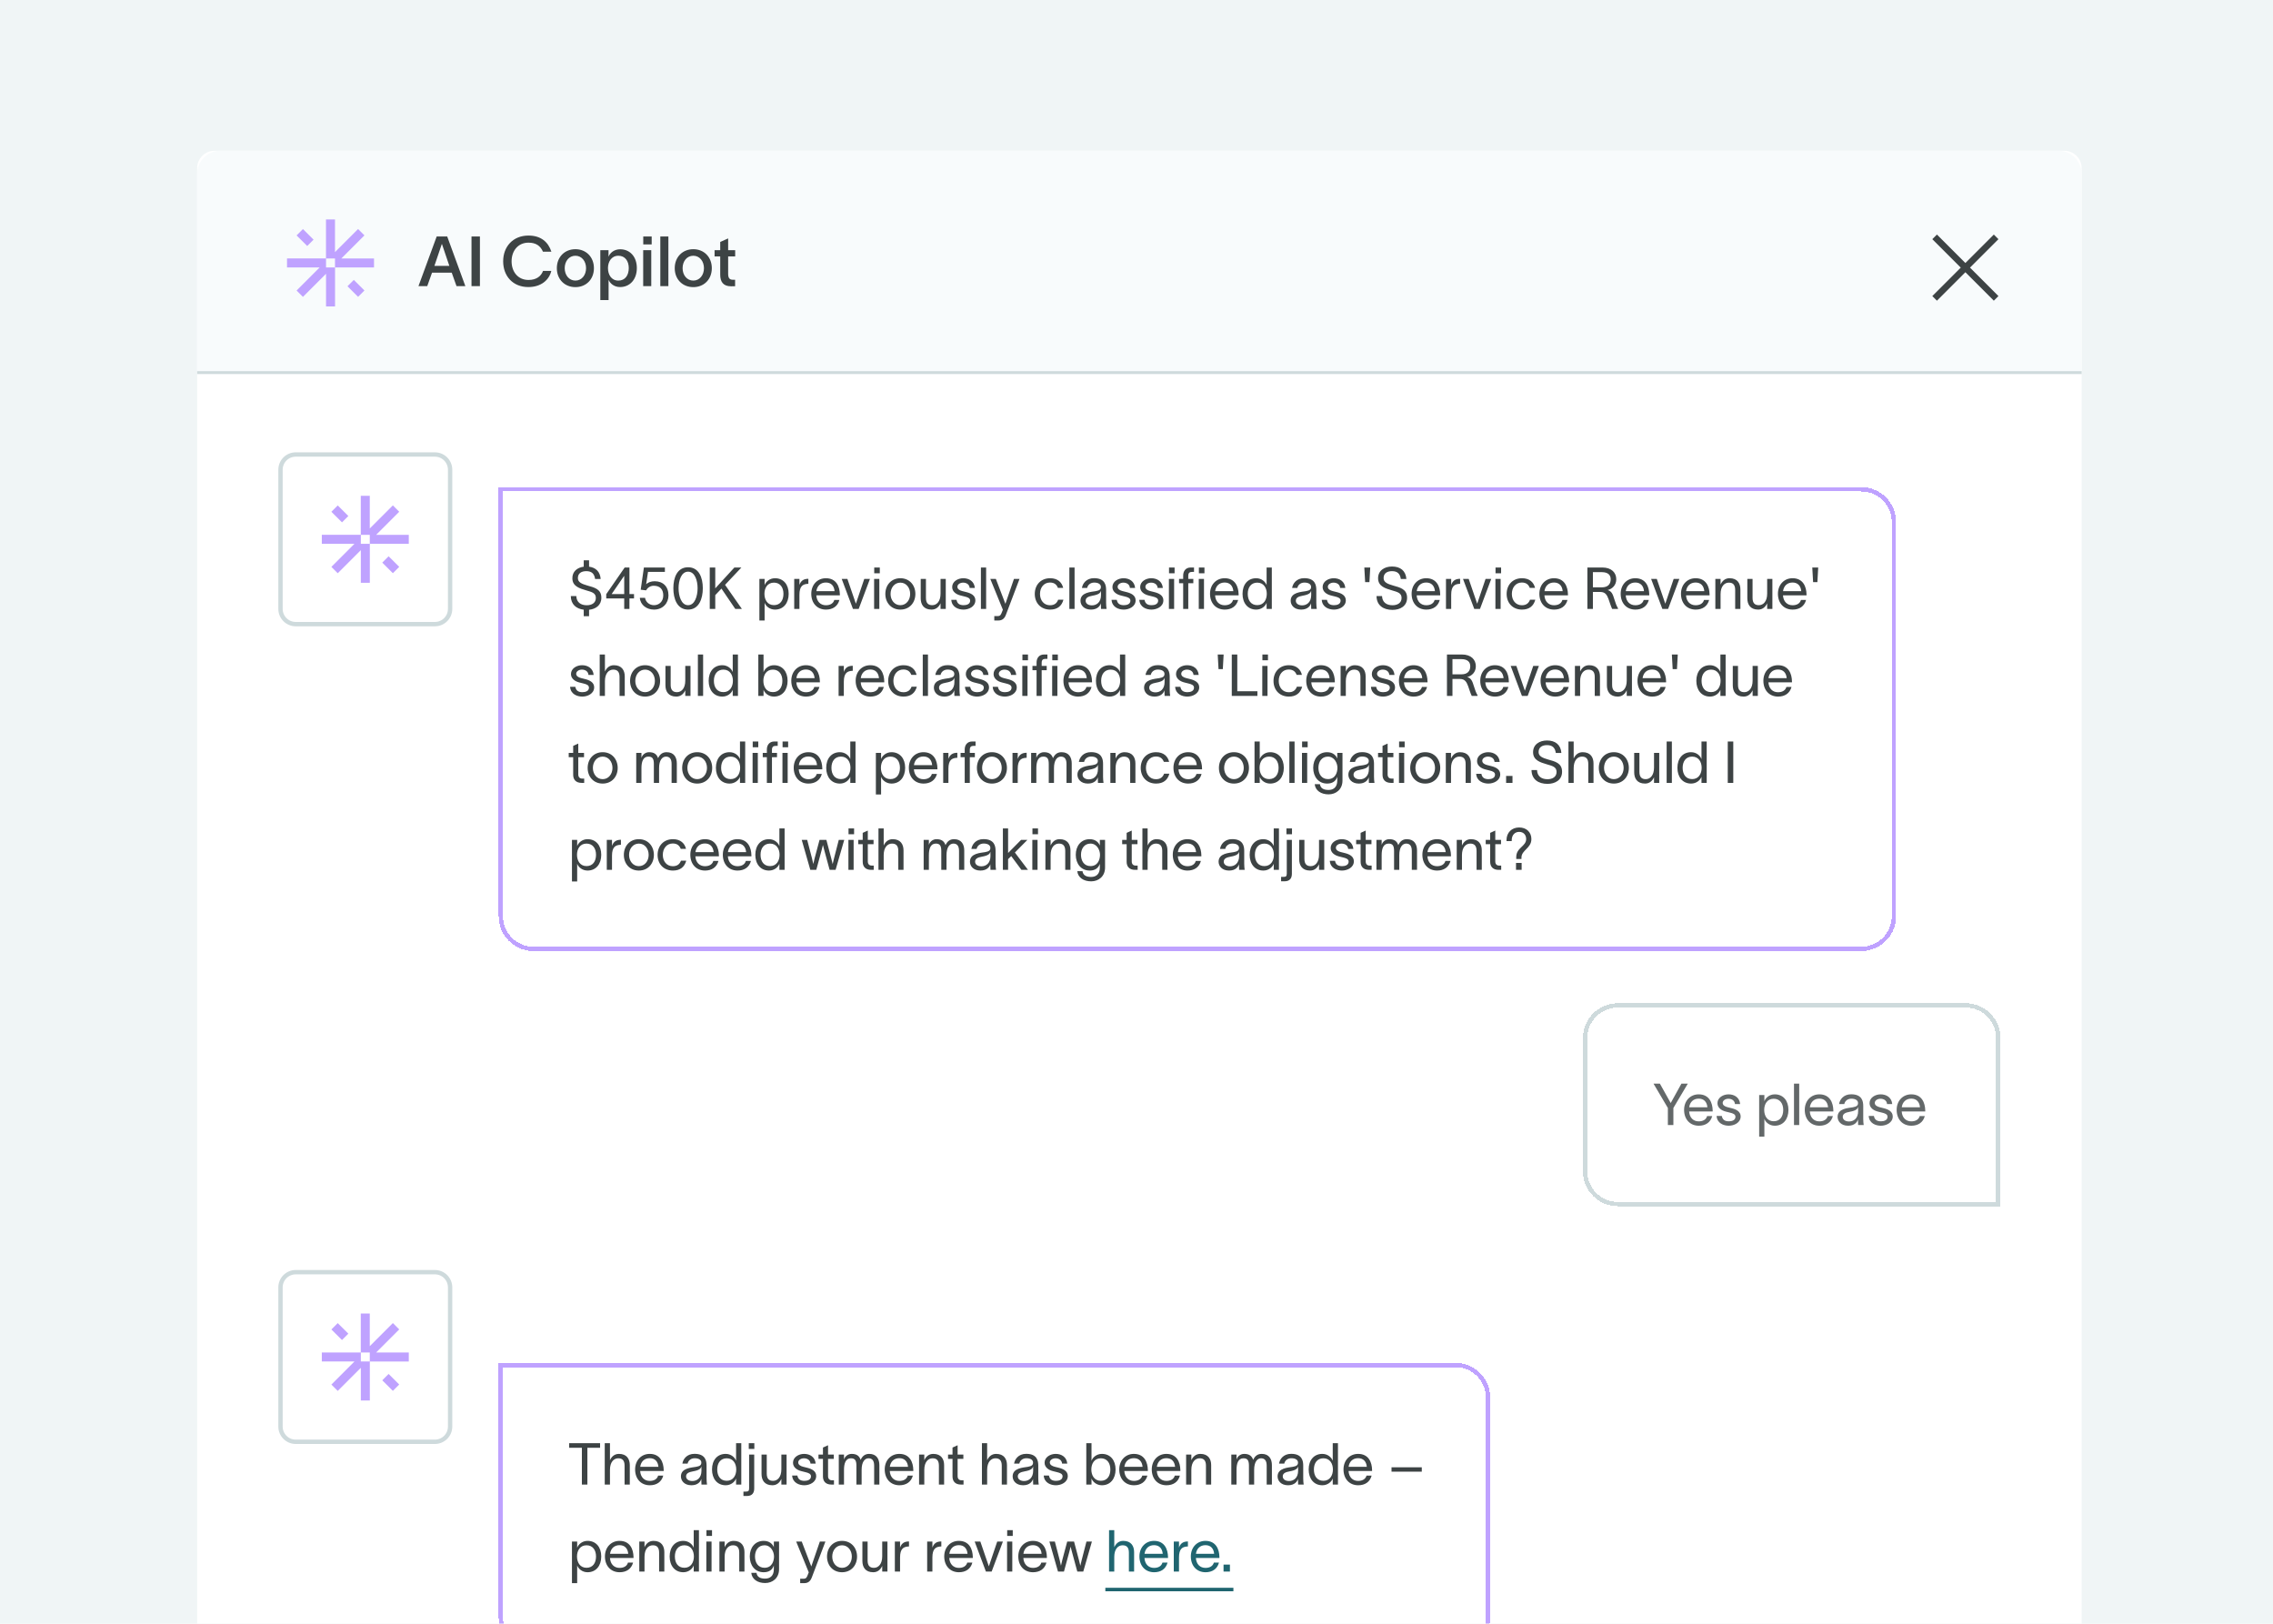
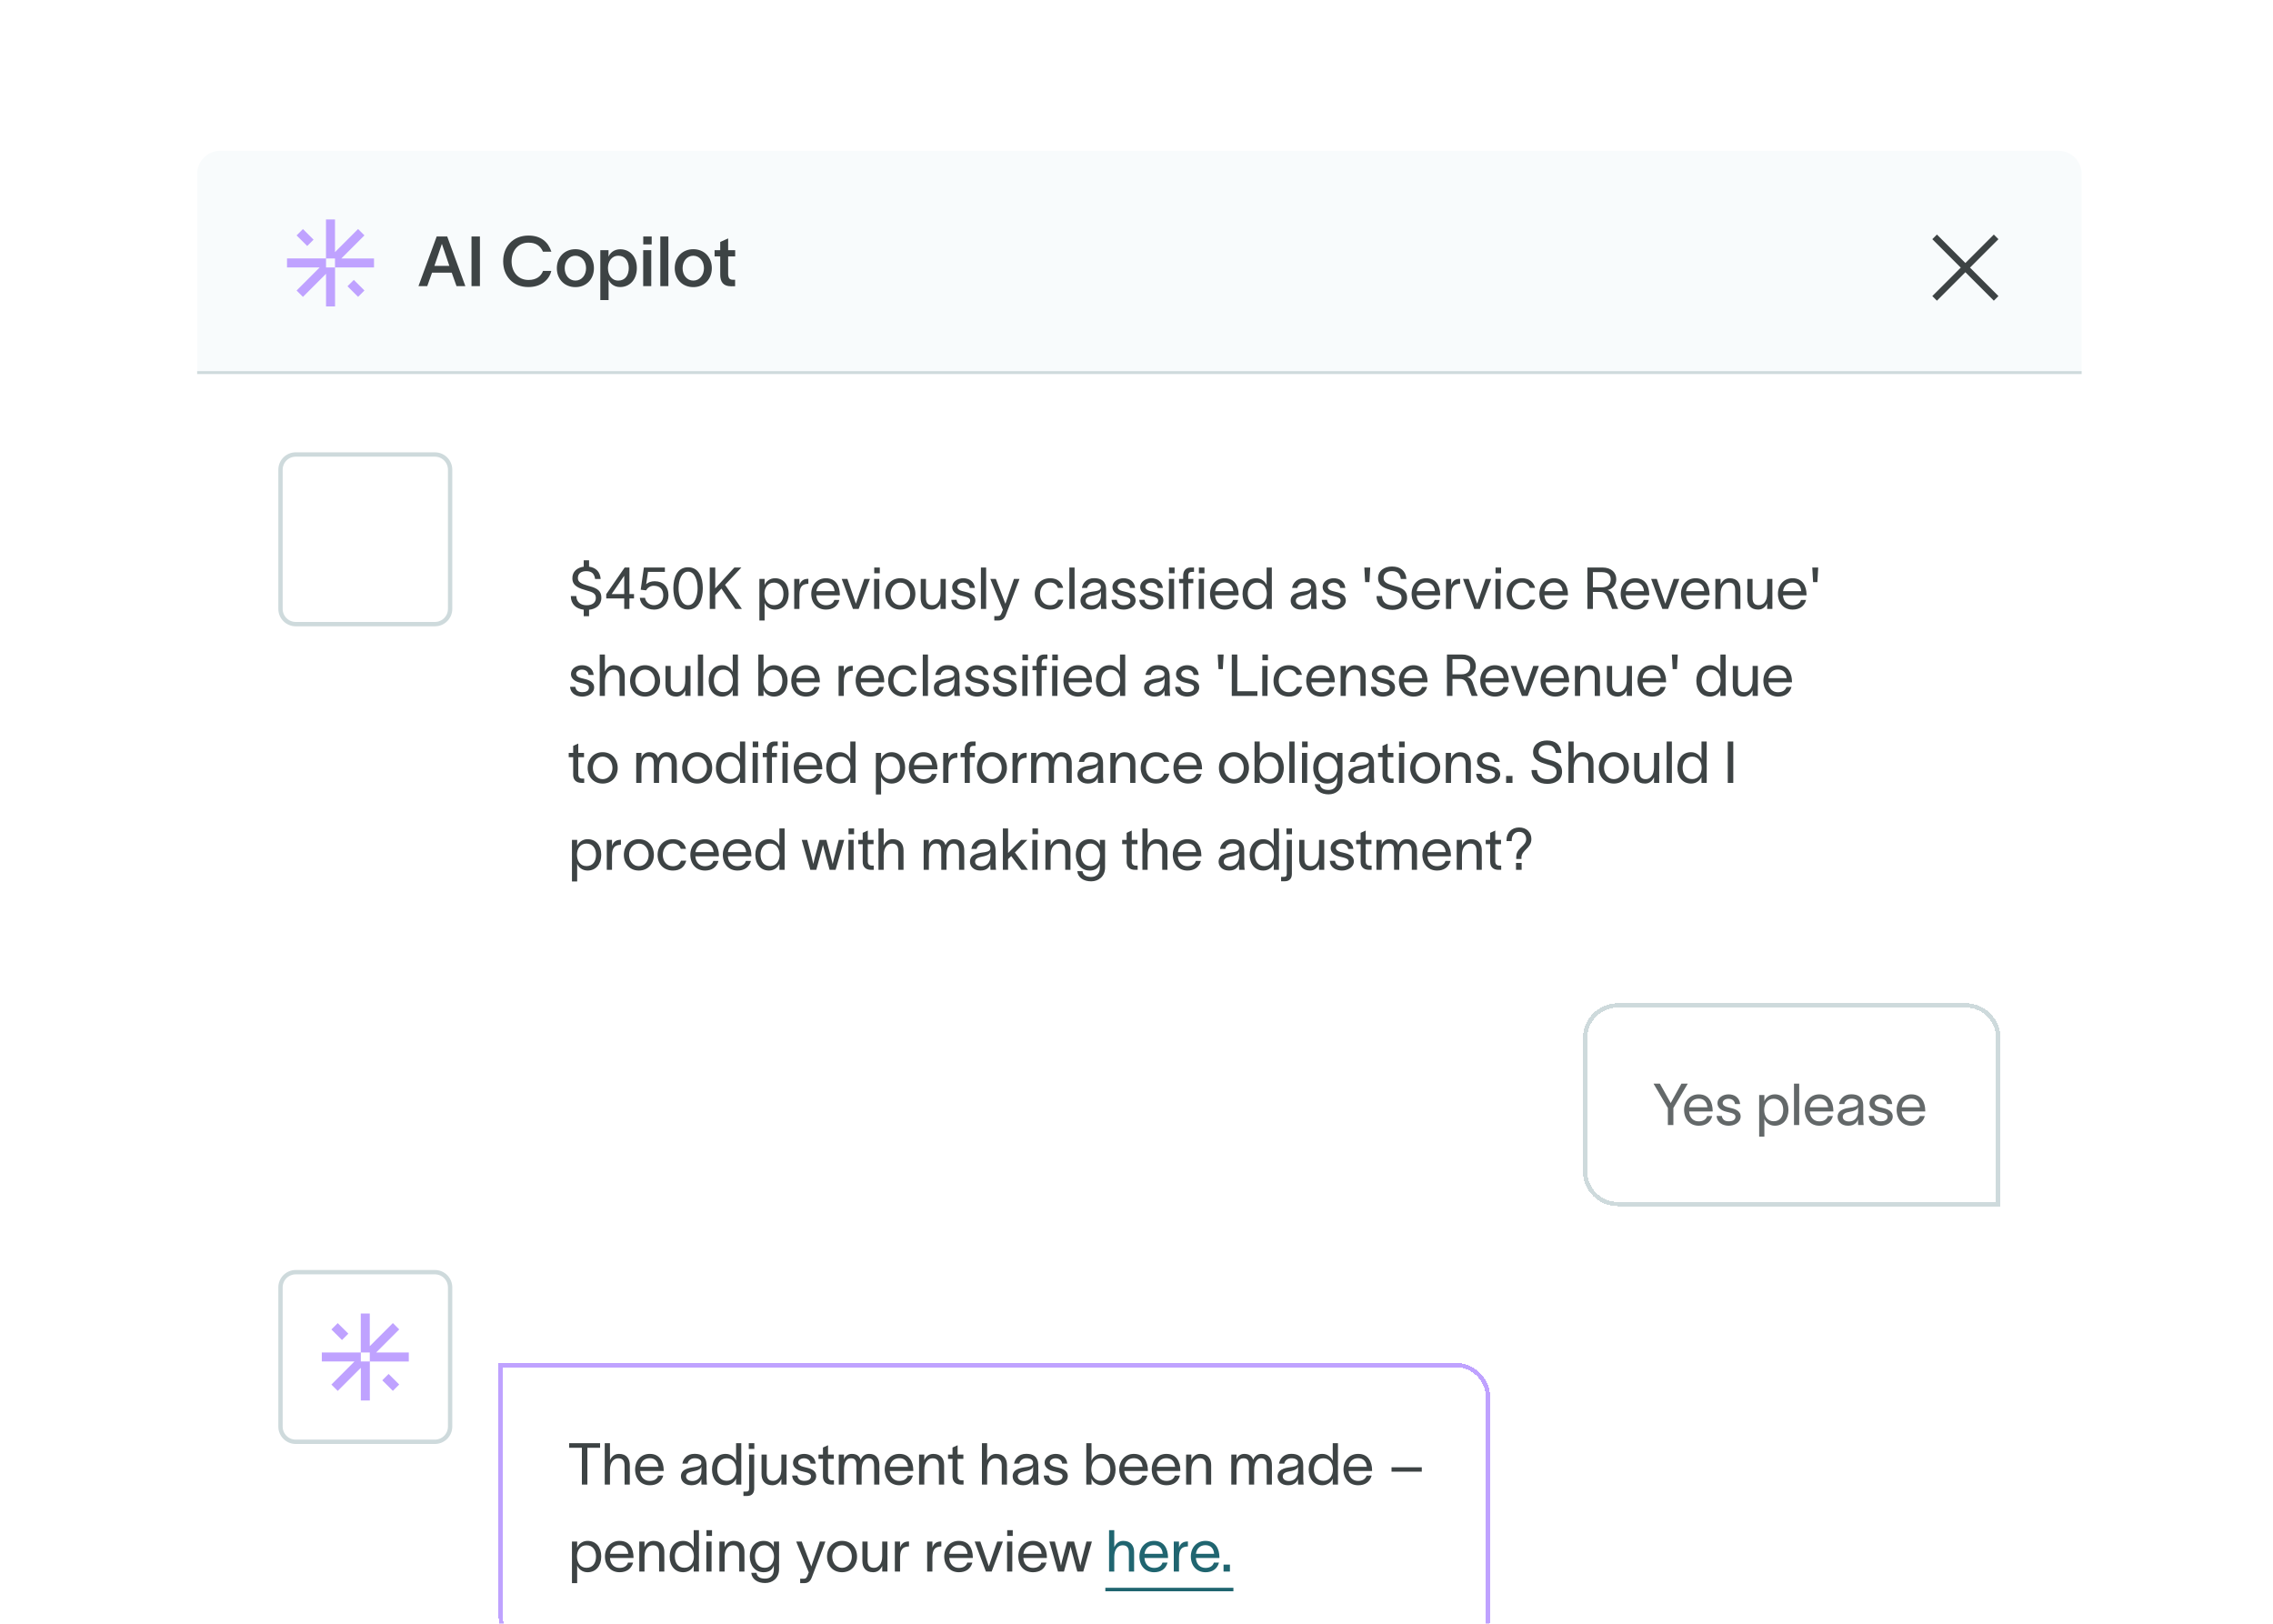
<svg xmlns="http://www.w3.org/2000/svg" width="392" height="280" viewBox="0 0 392 280" fill="none">
-   <rect width="400" height="280" transform="translate(-4)" fill="#F0F5F6" />
  <g clip-path="url(#clip0_412_86657)">
    <g filter="url(#filter0_dd_412_86657)">
      <path d="M34 23C34 21.343 35.343 20 37 20H356C357.657 20 359 21.343 359 23V386C359 387.657 357.657 389 356 389H37C35.343 389 34 387.657 34 386V23Z" fill="white" />
      <path d="M34 24C34 21.791 35.791 20 38 20H355C357.209 20 359 21.791 359 24V58H34V24Z" fill="#F8FBFC" />
      <path d="M34 58H359V58.5H34V58Z" fill="#CEDADC" />
      <path d="M338.947 39.352L343.853 34.448L344.648 35.244L339.743 40.148L344.648 45.054L343.853 45.85L338.947 40.944L334.042 45.851L333.246 45.055L338.151 40.148L333.246 35.243L334.042 34.447L338.947 39.352Z" fill="#3D4344" />
      <path d="M56.227 40.116H57.78V46.844H56.227V41.211L52.245 45.194L51.15 44.099L55.133 40.116H49.5V38.564H56.227V40.116ZM58.867 38.571L62.85 34.589L61.755 33.494L57.773 37.476V31.844H56.22V38.571H57.773V40.124H64.5V38.571H58.867ZM54.075 35.324L52.245 33.501L51.15 34.596L52.98 36.419L54.075 35.324ZM59.925 43.364L61.755 45.186L62.85 44.091L61.02 42.269L59.925 43.364Z" fill="#BFA2FF" />
      <path d="M73.68 43.344H72.168L75.312 34.776H77.124L80.256 43.344H78.732L77.904 41.016H74.508L73.68 43.344ZM74.916 39.852H77.496L76.224 36.096H76.188L74.916 39.852ZM81.314 34.776H82.766V43.344H81.314V34.776ZM95.08 40.716C94.696 42.312 93.28 43.5 91.12 43.5C88.444 43.5 86.776 41.604 86.776 39.06C86.776 36.54 88.456 34.62 91.144 34.62C93.292 34.62 94.552 35.736 95.092 37.404H93.64C93.196 36.372 92.404 35.844 91.144 35.844C89.32 35.844 88.228 37.272 88.228 39.06C88.228 40.848 89.308 42.276 91.144 42.276C92.488 42.276 93.304 41.652 93.652 40.716H95.08ZM99.236 43.512C97.4 43.512 96.032 42.192 96.032 40.248C96.032 38.304 97.4 36.972 99.236 36.972C101.06 36.972 102.428 38.304 102.428 40.248C102.428 42.192 101.06 43.512 99.236 43.512ZM97.388 40.248C97.388 41.424 98.12 42.384 99.236 42.384C100.34 42.384 101.072 41.424 101.072 40.248C101.072 39.06 100.34 38.1 99.236 38.1C98.12 38.1 97.388 39.06 97.388 40.248ZM106.949 36.984C108.641 36.984 109.829 38.268 109.829 40.224C109.829 42.192 108.629 43.5 106.937 43.5C105.857 43.5 105.185 42.816 104.969 42.276H104.957V45.744H103.529V37.14H104.945V38.256H104.957C105.161 37.68 105.857 36.984 106.949 36.984ZM104.849 40.224C104.849 41.352 105.425 42.384 106.649 42.384C107.825 42.384 108.437 41.448 108.437 40.224C108.437 39.024 107.801 38.1 106.649 38.1C105.449 38.1 104.849 39.132 104.849 40.224ZM112.388 36.144H110.936V34.776H112.388V36.144ZM110.924 43.344V37.14H112.316V43.344H110.924ZM113.877 34.776H115.269V43.344H113.877V34.776ZM119.568 43.512C117.732 43.512 116.364 42.192 116.364 40.248C116.364 38.304 117.732 36.972 119.568 36.972C121.392 36.972 122.76 38.304 122.76 40.248C122.76 42.192 121.392 43.512 119.568 43.512ZM117.72 40.248C117.72 41.424 118.452 42.384 119.568 42.384C120.672 42.384 121.404 41.424 121.404 40.248C121.404 39.06 120.672 38.1 119.568 38.1C118.452 38.1 117.72 39.06 117.72 40.248ZM125.576 41.208C125.576 41.88 125.768 42.24 126.368 42.24H126.776V43.356L126.104 43.368C124.676 43.38 124.208 42.528 124.208 41.376V38.22H123.236V37.14H124.208V35.724L125.576 35.112V37.14H126.788V38.22H125.576V41.208Z" fill="#3D4344" />
      <g filter="url(#filter1_dd_412_86657)">
        <path d="M273 171C273 167.686 275.686 165 279 165H339C342.314 165 345 167.686 345 171V200H279C275.686 200 273 197.314 273 194V171Z" fill="white" shape-rendering="crispEdges" />
        <path d="M279 165.375H339C342.107 165.375 344.625 167.893 344.625 171V199.625H279C275.893 199.625 273.375 197.107 273.375 194V171C273.375 167.893 275.893 165.375 279 165.375Z" stroke="#CEDADC" stroke-width="0.75" shape-rendering="crispEdges" />
        <path d="M286.26 178.86L288.12 182.19H288.14L289.98 178.86H291.08L288.59 183.06V186H287.64V183.06L285.16 178.86H286.26ZM295.287 184.46C294.997 185.56 294.127 186.12 292.977 186.12C291.447 186.12 290.437 185.01 290.437 183.39C290.437 181.83 291.497 180.71 292.957 180.71C294.777 180.71 295.347 182.17 295.367 183.5V183.66H291.307C291.377 184.74 292.037 185.37 292.957 185.37C293.647 185.37 294.227 185.1 294.407 184.46H295.287ZM291.317 182.94H294.457C294.377 182.04 293.877 181.45 292.957 181.45C292.027 181.45 291.437 182.05 291.317 182.94ZM299.213 182.39C299.153 181.72 298.593 181.47 298.073 181.47C297.583 181.47 297.093 181.75 297.093 182.19C297.093 182.59 297.493 182.82 297.943 182.93L298.623 183.1C299.403 183.29 300.193 183.66 300.193 184.52C300.193 185.62 299.043 186.12 298.143 186.12C297.273 186.12 296.133 185.72 296.043 184.44H296.943C297.063 185.1 297.473 185.36 298.173 185.36C298.683 185.36 299.293 185.18 299.293 184.58C299.293 184.14 298.863 183.99 298.373 183.87L297.653 183.69C296.883 183.5 296.193 183.03 296.193 182.23C296.193 181.26 297.193 180.71 298.103 180.71C299.113 180.71 300.003 181.25 300.103 182.39H299.213ZM306.074 180.71C307.534 180.71 308.434 181.8 308.434 183.4C308.434 185 307.534 186.12 306.074 186.12C305.134 186.12 304.484 185.5 304.294 184.97H304.284V188H303.384V180.83H304.284V181.88H304.294C304.484 181.34 305.134 180.71 306.074 180.71ZM304.254 183.4C304.254 184.42 304.774 185.35 305.894 185.35C306.984 185.35 307.534 184.52 307.534 183.4C307.534 182.28 306.954 181.47 305.894 181.47C304.774 181.47 304.254 182.39 304.254 183.4ZM309.39 178.86H310.29V186H309.39V178.86ZM316.098 184.46C315.808 185.56 314.938 186.12 313.788 186.12C312.258 186.12 311.248 185.01 311.248 183.39C311.248 181.83 312.308 180.71 313.768 180.71C315.588 180.71 316.158 182.17 316.178 183.5V183.66H312.118C312.188 184.74 312.848 185.37 313.768 185.37C314.458 185.37 315.038 185.1 315.218 184.46H316.098ZM312.128 182.94H315.268C315.188 182.04 314.688 181.45 313.768 181.45C312.838 181.45 312.248 182.05 312.128 182.94ZM317.163 182.39C317.273 181.64 317.903 180.7 319.253 180.7C321.153 180.7 321.333 181.93 321.333 182.73V184.95C321.333 185.34 321.373 185.75 321.413 186H320.453C320.433 185.75 320.433 185.54 320.433 185.25V185.05H320.423C320.303 185.45 319.873 186.12 318.723 186.12C317.483 186.12 316.913 185.33 316.913 184.59C316.913 183.13 318.753 183.08 319.533 182.94C320.213 182.82 320.433 182.63 320.433 182.2C320.433 181.77 320.023 181.46 319.283 181.46C318.653 181.46 318.183 181.83 318.063 182.39H317.163ZM317.803 184.59C317.803 185.08 318.253 185.39 318.883 185.39C319.673 185.39 320.453 184.88 320.453 183.6L320.443 182.88C320.343 183.22 320.123 183.52 319.003 183.72C318.253 183.85 317.803 184.07 317.803 184.59ZM325.443 182.39C325.383 181.72 324.823 181.47 324.303 181.47C323.813 181.47 323.323 181.75 323.323 182.19C323.323 182.59 323.723 182.82 324.173 182.93L324.853 183.1C325.633 183.29 326.423 183.66 326.423 184.52C326.423 185.62 325.273 186.12 324.373 186.12C323.503 186.12 322.363 185.72 322.273 184.44H323.173C323.293 185.1 323.703 185.36 324.403 185.36C324.913 185.36 325.523 185.18 325.523 184.58C325.523 184.14 325.093 183.99 324.603 183.87L323.883 183.69C323.113 183.5 322.423 183.03 322.423 182.23C322.423 181.26 323.423 180.71 324.333 180.71C325.343 180.71 326.233 181.25 326.333 182.39H325.443ZM331.947 184.46C331.657 185.56 330.787 186.12 329.637 186.12C328.107 186.12 327.097 185.01 327.097 183.39C327.097 181.83 328.157 180.71 329.617 180.71C331.437 180.71 332.007 182.17 332.027 183.5V183.66H327.967C328.037 184.74 328.697 185.37 329.617 185.37C330.307 185.37 330.887 185.1 331.067 184.46H331.947ZM327.977 182.94H331.117C331.037 182.04 330.537 181.45 329.617 181.45C328.687 181.45 328.097 182.05 327.977 182.94Z" fill="#3D4344" fill-opacity="0.8" />
      </g>
      <g filter="url(#filter2_dd_412_86657)">
        <path d="M86 213H251C254.314 213 257 215.686 257 219V257C257 260.314 254.314 263 251 263H92C88.686 263 86 260.314 86 257V213Z" fill="white" shape-rendering="crispEdges" />
        <path d="M251 213.375C254.107 213.375 256.625 215.893 256.625 219V257C256.625 260.107 254.107 262.625 251 262.625H92C88.893 262.625 86.375 260.107 86.375 257V213.375H251Z" stroke="#BFA2FF" stroke-width="0.75" shape-rendering="crispEdges" />
        <path d="M98.16 227.66V226.86H103.49V227.66H101.3V234H100.35V227.66H98.16ZM104.294 234V226.86H105.194V229.8C105.464 229.21 105.944 228.71 106.744 228.71C108.104 228.71 108.614 229.6 108.614 230.65V234H107.714V230.74C107.714 229.83 107.324 229.47 106.624 229.47C105.864 229.47 105.194 230.11 105.194 231.46V234H104.294ZM114.381 232.46C114.091 233.56 113.221 234.12 112.071 234.12C110.541 234.12 109.531 233.01 109.531 231.39C109.531 229.83 110.591 228.71 112.051 228.71C113.871 228.71 114.441 230.17 114.461 231.5V231.66H110.401C110.471 232.74 111.131 233.37 112.051 233.37C112.741 233.37 113.321 233.1 113.501 232.46H114.381ZM110.411 230.94H113.551C113.471 230.04 112.971 229.45 112.051 229.45C111.121 229.45 110.531 230.05 110.411 230.94ZM117.683 230.39C117.793 229.64 118.423 228.7 119.773 228.7C121.673 228.7 121.853 229.93 121.853 230.73V232.95C121.853 233.34 121.893 233.75 121.933 234H120.973C120.953 233.75 120.953 233.54 120.953 233.25V233.05H120.943C120.823 233.45 120.393 234.12 119.243 234.12C118.003 234.12 117.433 233.33 117.433 232.59C117.433 231.13 119.273 231.08 120.053 230.94C120.733 230.82 120.953 230.63 120.953 230.2C120.953 229.77 120.543 229.46 119.803 229.46C119.173 229.46 118.703 229.83 118.583 230.39H117.683ZM118.323 232.59C118.323 233.08 118.773 233.39 119.403 233.39C120.193 233.39 120.973 232.88 120.973 231.6L120.963 230.88C120.863 231.22 120.643 231.52 119.523 231.72C118.773 231.85 118.323 232.07 118.323 232.59ZM125.153 228.71C126.093 228.71 126.743 229.34 126.933 229.88H126.943V226.86H127.843V234H126.943V232.97H126.933C126.743 233.5 126.093 234.12 125.153 234.12C123.693 234.12 122.793 233 122.793 231.4C122.793 229.8 123.693 228.71 125.153 228.71ZM123.693 231.4C123.693 232.52 124.243 233.35 125.333 233.35C126.453 233.35 126.973 232.42 126.973 231.4C126.973 230.39 126.453 229.47 125.333 229.47C124.273 229.47 123.693 230.28 123.693 231.4ZM130.093 227.86H129.133V226.86H130.093V227.86ZM128.212 235.97V235.21H128.593C129.013 235.21 129.193 235.14 129.193 234.66V228.83H130.073V234.68C130.073 235.4 129.743 235.97 128.823 235.97H128.212ZM131.334 232.18V228.83H132.234V232.09C132.234 233 132.624 233.36 133.324 233.36C134.084 233.36 134.754 232.72 134.754 231.37V228.83H135.654V234H134.754V233.03C134.484 233.62 134.004 234.12 133.204 234.12C131.844 234.12 131.334 233.23 131.334 232.18ZM139.781 230.39C139.721 229.72 139.161 229.47 138.641 229.47C138.151 229.47 137.661 229.75 137.661 230.19C137.661 230.59 138.061 230.82 138.511 230.93L139.191 231.1C139.971 231.29 140.761 231.66 140.761 232.52C140.761 233.62 139.611 234.12 138.711 234.12C137.841 234.12 136.701 233.72 136.611 232.44H137.511C137.631 233.1 138.041 233.36 138.741 233.36C139.251 233.36 139.861 233.18 139.861 232.58C139.861 232.14 139.431 231.99 138.941 231.87L138.221 231.69C137.451 231.5 136.761 231.03 136.761 230.23C136.761 229.26 137.761 228.71 138.671 228.71C139.681 228.71 140.571 229.25 140.671 230.39H139.781ZM142.806 232.55C142.806 233.01 143.066 233.26 143.466 233.26H143.826V234H143.376C142.376 234 141.926 233.41 141.926 232.61V229.57H141.156V228.83H141.926V227.62L142.806 227.22V228.83H143.796V229.57H142.806V232.55ZM144.656 234V228.83H145.556V229.71C145.656 229.24 146.166 228.71 146.866 228.71C147.706 228.71 148.186 229.03 148.426 229.74C148.746 229.04 149.216 228.71 149.906 228.71C151.166 228.71 151.656 229.6 151.656 230.65V234H150.756V230.74C150.756 229.83 150.386 229.47 149.786 229.47C149.126 229.47 148.596 230.11 148.596 231.46V234H147.696V230.74C147.696 229.83 147.446 229.47 146.746 229.47C145.826 229.47 145.556 230.38 145.556 231.46V234H144.656ZM157.428 232.46C157.138 233.56 156.268 234.12 155.118 234.12C153.588 234.12 152.578 233.01 152.578 231.39C152.578 229.83 153.638 228.71 155.098 228.71C156.918 228.71 157.488 230.17 157.508 231.5V231.66H153.448C153.518 232.74 154.178 233.37 155.098 233.37C155.788 233.37 156.368 233.1 156.548 232.46H157.428ZM153.458 230.94H156.598C156.518 230.04 156.018 229.45 155.098 229.45C154.168 229.45 153.578 230.05 153.458 230.94ZM158.503 234V228.83H159.403V229.8C159.673 229.21 160.153 228.71 160.953 228.71C162.313 228.71 162.823 229.6 162.823 230.65V234H161.923V230.74C161.923 229.83 161.533 229.47 160.833 229.47C160.073 229.47 159.403 230.11 159.403 231.46V234H158.503ZM165.15 232.55C165.15 233.01 165.41 233.26 165.81 233.26H166.17V234H165.72C164.72 234 164.27 233.41 164.27 232.61V229.57H163.5V228.83H164.27V227.62L165.15 227.22V228.83H166.14V229.57H165.15V232.55ZM169.343 234V226.86H170.243V229.8C170.513 229.21 170.993 228.71 171.793 228.71C173.153 228.71 173.663 229.6 173.663 230.65V234H172.763V230.74C172.763 229.83 172.373 229.47 171.673 229.47C170.913 229.47 170.243 230.11 170.243 231.46V234H169.343ZM174.89 230.39C175 229.64 175.63 228.7 176.98 228.7C178.88 228.7 179.06 229.93 179.06 230.73V232.95C179.06 233.34 179.1 233.75 179.14 234H178.18C178.16 233.75 178.16 233.54 178.16 233.25V233.05H178.15C178.03 233.45 177.6 234.12 176.45 234.12C175.21 234.12 174.64 233.33 174.64 232.59C174.64 231.13 176.48 231.08 177.26 230.94C177.94 230.82 178.16 230.63 178.16 230.2C178.16 229.77 177.75 229.46 177.01 229.46C176.38 229.46 175.91 229.83 175.79 230.39H174.89ZM175.53 232.59C175.53 233.08 175.98 233.39 176.61 233.39C177.4 233.39 178.18 232.88 178.18 231.6L178.17 230.88C178.07 231.22 177.85 231.52 176.73 231.72C175.98 231.85 175.53 232.07 175.53 232.59ZM183.17 230.39C183.11 229.72 182.55 229.47 182.03 229.47C181.54 229.47 181.05 229.75 181.05 230.19C181.05 230.59 181.45 230.82 181.9 230.93L182.58 231.1C183.36 231.29 184.15 231.66 184.15 232.52C184.15 233.62 183 234.12 182.1 234.12C181.23 234.12 180.09 233.72 180 232.44H180.9C181.02 233.1 181.43 233.36 182.13 233.36C182.64 233.36 183.25 233.18 183.25 232.58C183.25 232.14 182.82 231.99 182.33 231.87L181.61 231.69C180.84 231.5 180.15 231.03 180.15 230.23C180.15 229.26 181.15 228.71 182.06 228.71C183.07 228.71 183.96 229.25 184.06 230.39H183.17ZM190.031 228.71C191.491 228.71 192.391 229.8 192.391 231.4C192.391 233 191.491 234.12 190.031 234.12C189.091 234.12 188.441 233.5 188.251 232.97H188.241V234H187.341V226.86H188.241V229.88H188.251C188.441 229.34 189.091 228.71 190.031 228.71ZM188.211 231.4C188.211 232.42 188.731 233.35 189.851 233.35C190.941 233.35 191.491 232.52 191.491 231.4C191.491 230.28 190.911 229.47 189.851 229.47C188.731 229.47 188.211 230.39 188.211 231.4ZM197.877 232.46C197.587 233.56 196.717 234.12 195.567 234.12C194.037 234.12 193.027 233.01 193.027 231.39C193.027 229.83 194.087 228.71 195.547 228.71C197.367 228.71 197.937 230.17 197.957 231.5V231.66H193.897C193.967 232.74 194.627 233.37 195.547 233.37C196.237 233.37 196.817 233.1 196.997 232.46H197.877ZM193.907 230.94H197.047C196.967 230.04 196.467 229.45 195.547 229.45C194.617 229.45 194.027 230.05 193.907 230.94ZM203.483 232.46C203.193 233.56 202.323 234.12 201.173 234.12C199.643 234.12 198.633 233.01 198.633 231.39C198.633 229.83 199.693 228.71 201.153 228.71C202.973 228.71 203.543 230.17 203.563 231.5V231.66H199.503C199.573 232.74 200.233 233.37 201.153 233.37C201.843 233.37 202.423 233.1 202.603 232.46H203.483ZM199.513 230.94H202.653C202.573 230.04 202.073 229.45 201.153 229.45C200.223 229.45 199.632 230.05 199.513 230.94ZM204.558 234V228.83H205.458V229.8C205.728 229.21 206.208 228.71 207.008 228.71C208.368 228.71 208.878 229.6 208.878 230.65V234H207.978V230.74C207.978 229.83 207.588 229.47 206.888 229.47C206.128 229.47 205.458 230.11 205.458 231.46V234H204.558ZM212.351 234V228.83H213.251V229.71C213.351 229.24 213.861 228.71 214.561 228.71C215.401 228.71 215.881 229.03 216.121 229.74C216.441 229.04 216.911 228.71 217.601 228.71C218.861 228.71 219.351 229.6 219.351 230.65V234H218.451V230.74C218.451 229.83 218.081 229.47 217.481 229.47C216.821 229.47 216.291 230.11 216.291 231.46V234H215.391V230.74C215.391 229.83 215.141 229.47 214.441 229.47C213.521 229.47 213.251 230.38 213.251 231.46V234H212.351ZM220.583 230.39C220.693 229.64 221.323 228.7 222.673 228.7C224.573 228.7 224.753 229.93 224.753 230.73V232.95C224.753 233.34 224.793 233.75 224.833 234H223.873C223.853 233.75 223.853 233.54 223.853 233.25V233.05H223.843C223.723 233.45 223.293 234.12 222.143 234.12C220.903 234.12 220.333 233.33 220.333 232.59C220.333 231.13 222.173 231.08 222.953 230.94C223.633 230.82 223.853 230.63 223.853 230.2C223.853 229.77 223.443 229.46 222.703 229.46C222.073 229.46 221.603 229.83 221.483 230.39H220.583ZM221.223 232.59C221.223 233.08 221.673 233.39 222.303 233.39C223.093 233.39 223.873 232.88 223.873 231.6L223.863 230.88C223.763 231.22 223.543 231.52 222.423 231.72C221.673 231.85 221.223 232.07 221.223 232.59ZM228.053 228.71C228.993 228.71 229.643 229.34 229.833 229.88H229.843V226.86H230.743V234H229.843V232.97H229.833C229.643 233.5 228.993 234.12 228.053 234.12C226.593 234.12 225.693 233 225.693 231.4C225.693 229.8 226.593 228.71 228.053 228.71ZM226.593 231.4C226.593 232.52 227.143 233.35 228.233 233.35C229.353 233.35 229.873 232.42 229.873 231.4C229.873 230.39 229.353 229.47 228.233 229.47C227.173 229.47 226.593 230.28 226.593 231.4ZM236.549 232.46C236.259 233.56 235.389 234.12 234.239 234.12C232.709 234.12 231.699 233.01 231.699 231.39C231.699 229.83 232.759 228.71 234.219 228.71C236.039 228.71 236.609 230.17 236.629 231.5V231.66H232.569C232.639 232.74 233.299 233.37 234.219 233.37C234.909 233.37 235.489 233.1 235.669 232.46H236.549ZM232.579 230.94H235.719C235.639 230.04 235.139 229.45 234.219 229.45C233.289 229.45 232.699 230.05 232.579 230.94ZM239.981 231.02H245.201V231.78H239.981V231.02ZM101.33 243.71C102.79 243.71 103.69 244.8 103.69 246.4C103.69 248 102.79 249.12 101.33 249.12C100.39 249.12 99.74 248.5 99.55 247.97H99.54V251H98.64V243.83H99.54V244.88H99.55C99.74 244.34 100.39 243.71 101.33 243.71ZM99.51 246.4C99.51 247.42 100.03 248.35 101.15 248.35C102.24 248.35 102.79 247.52 102.79 246.4C102.79 245.28 102.21 244.47 101.15 244.47C100.03 244.47 99.51 245.39 99.51 246.4ZM109.176 247.46C108.886 248.56 108.016 249.12 106.866 249.12C105.336 249.12 104.326 248.01 104.326 246.39C104.326 244.83 105.386 243.71 106.846 243.71C108.666 243.71 109.236 245.17 109.256 246.5V246.66H105.196C105.266 247.74 105.926 248.37 106.846 248.37C107.536 248.37 108.116 248.1 108.296 247.46H109.176ZM105.206 245.94H108.346C108.266 245.04 107.766 244.45 106.846 244.45C105.916 244.45 105.326 245.05 105.206 245.94ZM110.251 249V243.83H111.151V244.8C111.421 244.21 111.901 243.71 112.701 243.71C114.061 243.71 114.571 244.6 114.571 245.65V249H113.671V245.74C113.671 244.83 113.281 244.47 112.581 244.47C111.821 244.47 111.151 245.11 111.151 246.46V249H110.251ZM117.848 243.71C118.788 243.71 119.438 244.34 119.628 244.88H119.638V241.86H120.538V249H119.638V247.97H119.628C119.438 248.5 118.788 249.12 117.848 249.12C116.388 249.12 115.488 248 115.488 246.4C115.488 244.8 116.388 243.71 117.848 243.71ZM116.388 246.4C116.388 247.52 116.938 248.35 118.028 248.35C119.148 248.35 119.668 247.42 119.668 246.4C119.668 245.39 119.148 244.47 118.028 244.47C116.968 244.47 116.388 245.28 116.388 246.4ZM122.794 242.86H121.834V241.86H122.794V242.86ZM121.814 249V243.83H122.714V249H121.814ZM124.07 249V243.83H124.97V244.8C125.24 244.21 125.72 243.71 126.52 243.71C127.88 243.71 128.39 244.6 128.39 245.65V249H127.49V245.74C127.49 244.83 127.1 244.47 126.4 244.47C125.64 244.47 124.97 245.11 124.97 246.46V249H124.07ZM133.456 243.83H134.356V248.6C134.356 250.13 133.236 250.98 131.956 250.98C130.676 250.98 129.676 250.34 129.566 249.22H130.466C130.566 249.96 131.136 250.22 131.956 250.22C132.776 250.22 133.456 249.77 133.456 248.6V247.98H133.446C133.226 248.62 132.716 249.12 131.706 249.12C130.226 249.12 129.306 247.95 129.306 246.4C129.306 244.86 130.226 243.71 131.706 243.71C132.716 243.71 133.256 244.28 133.446 244.79H133.456V243.83ZM130.206 246.4C130.206 247.42 130.716 248.35 131.846 248.35C133.116 248.35 133.486 247.22 133.486 246.4C133.486 245.59 132.956 244.47 131.846 244.47C130.746 244.47 130.206 245.39 130.206 246.4ZM138.269 243.83L139.909 248.11H139.919L141.389 243.83H142.349L140.009 250C139.779 250.62 139.399 251 138.699 251H137.999V250.24H138.569C139.069 250.24 139.149 249.96 139.299 249.59L139.479 249.14C138.759 247.37 138.029 245.6 137.309 243.83H138.269ZM145.217 249.12C143.647 249.12 142.627 247.94 142.627 246.42C142.627 244.9 143.647 243.71 145.217 243.71C146.787 243.71 147.807 244.9 147.807 246.42C147.807 247.94 146.787 249.12 145.217 249.12ZM143.527 246.42C143.527 247.48 144.207 248.36 145.217 248.36C146.227 248.36 146.907 247.48 146.907 246.42C146.907 245.35 146.227 244.47 145.217 244.47C144.207 244.47 143.527 245.35 143.527 246.42ZM148.727 247.18V243.83H149.627V247.09C149.627 248 150.017 248.36 150.717 248.36C151.477 248.36 152.147 247.72 152.147 246.37V243.83H153.047V249H152.147V248.03C151.877 248.62 151.397 249.12 150.597 249.12C149.237 249.12 148.727 248.23 148.727 247.18ZM155.224 243.83V244.87C155.484 244.11 155.984 243.81 156.764 243.81V244.67C156.724 244.67 156.564 244.68 156.434 244.7C155.834 244.79 155.224 245.06 155.224 246.56V249H154.324V243.83H155.224ZM160.8 243.83V244.87C161.06 244.11 161.56 243.81 162.34 243.81V244.67C162.3 244.67 162.14 244.68 162.01 244.7C161.41 244.79 160.8 245.06 160.8 246.56V249H159.9V243.83H160.8ZM167.691 247.46C167.401 248.56 166.531 249.12 165.381 249.12C163.851 249.12 162.841 248.01 162.841 246.39C162.841 244.83 163.901 243.71 165.361 243.71C167.181 243.71 167.751 245.17 167.771 246.5V246.66H163.711C163.781 247.74 164.441 248.37 165.361 248.37C166.051 248.37 166.631 248.1 166.811 247.46H167.691ZM163.721 245.94H166.861C166.781 245.04 166.281 244.45 165.361 244.45C164.431 244.45 163.841 245.05 163.721 245.94ZM169.07 243.83C169.56 245.25 170.04 246.67 170.53 248.09H170.54L171.98 243.83H172.96C172.31 245.55 171.67 247.28 171.02 249H170.03C169.38 247.28 168.74 245.55 168.09 243.83H169.07ZM174.659 242.86H173.699V241.86H174.659V242.86ZM173.679 249V243.83H174.579V249H173.679ZM180.465 247.46C180.175 248.56 179.305 249.12 178.155 249.12C176.625 249.12 175.615 248.01 175.615 246.39C175.615 244.83 176.675 243.71 178.135 243.71C179.955 243.71 180.525 245.17 180.545 246.5V246.66H176.485C176.555 247.74 177.215 248.37 178.135 248.37C178.825 248.37 179.405 248.1 179.585 247.46H180.465ZM176.495 245.94H179.635C179.555 245.04 179.055 244.45 178.135 244.45C177.205 244.45 176.615 245.05 176.495 245.94ZM182.46 249L180.98 243.83H181.92L182.75 247.01C182.83 247.33 182.89 247.65 182.97 247.97H182.98C183.06 247.66 183.12 247.33 183.2 247.02L184.05 243.83H185.23L186.07 247.01L186.31 247.98H186.32L186.55 247.01L187.37 243.83H188.31L186.82 249H185.79L184.87 245.61L184.64 244.73H184.63C184.55 245.03 184.49 245.31 184.41 245.61L183.49 249H182.46Z" fill="#3D4344" />
        <path d="M191.267 249V241.86H192.167V244.8C192.437 244.21 192.917 243.71 193.717 243.71C195.077 243.71 195.587 244.6 195.587 245.65V249H194.687V245.74C194.687 244.83 194.297 244.47 193.597 244.47C192.837 244.47 192.167 245.11 192.167 246.46V249H191.267ZM201.354 247.46C201.064 248.56 200.194 249.12 199.044 249.12C197.514 249.12 196.504 248.01 196.504 246.39C196.504 244.83 197.564 243.71 199.024 243.71C200.844 243.71 201.414 245.17 201.434 246.5V246.66H197.374C197.444 247.74 198.104 248.37 199.024 248.37C199.714 248.37 200.294 248.1 200.474 247.46H201.354ZM197.384 245.94H200.524C200.444 245.04 199.944 244.45 199.024 244.45C198.094 244.45 197.504 245.05 197.384 245.94ZM203.329 243.83V244.87C203.589 244.11 204.089 243.81 204.869 243.81V244.67C204.829 244.67 204.669 244.68 204.539 244.7C203.939 244.79 203.329 245.06 203.329 246.56V249H202.429V243.83H203.329ZM210.221 247.46C209.931 248.56 209.061 249.12 207.911 249.12C206.381 249.12 205.371 248.01 205.371 246.39C205.371 244.83 206.431 243.71 207.891 243.71C209.711 243.71 210.281 245.17 210.301 246.5V246.66H206.241C206.311 247.74 206.971 248.37 207.891 248.37C208.581 248.37 209.161 248.1 209.341 247.46H210.221ZM206.251 245.94H209.391C209.311 245.04 208.811 244.45 207.891 244.45C206.961 244.45 206.371 245.05 206.251 245.94ZM211.012 247.8H212.112V249H211.012V247.8Z" fill="#206570" />
        <path d="M190.627 251.8H212.712V252.4H190.627V251.8Z" fill="#206570" />
      </g>
      <g filter="url(#filter3_dd_412_86657)">
        <path d="M86 72H321C324.314 72 327 74.686 327 78V146C327 149.314 324.314 152 321 152H92C88.686 152 86 149.314 86 146V72Z" fill="white" shape-rendering="crispEdges" />
-         <path d="M321 72.375C324.107 72.375 326.625 74.893 326.625 78V146C326.625 149.107 324.107 151.625 321 151.625H92C88.893 151.625 86.375 149.107 86.375 146V72.375H321Z" stroke="#BFA2FF" stroke-width="0.75" shape-rendering="crispEdges" />
        <path d="M100.67 84.62H101.59V85.72C102.75 85.87 103.49 86.58 103.59 87.84H102.63C102.5 86.94 102.05 86.49 101.11 86.49C100.32 86.49 99.66 86.82 99.66 87.69C99.66 88.42 100.36 88.7 101.3 88.97C102.49 89.31 103.71 89.57 103.71 91.08C103.71 92.39 102.72 93.03 101.59 93.15V94.26H100.67V93.14C99.38 92.98 98.46 92.23 98.44 90.79H99.39C99.43 91.86 100.16 92.37 101.2 92.37C102.04 92.37 102.76 91.98 102.76 91.11C102.76 90.23 102.02 90.08 101.12 89.81C99.94 89.46 98.74 89.11 98.71 87.76C98.68 86.54 99.57 85.86 100.67 85.72V84.62ZM104.552 91.2V90.46L107.732 85.86H108.552V90.44H109.342V91.2H108.552V93H107.652V91.2H104.552ZM105.482 90.44H107.652V87.33H107.622L105.482 90.44ZM114.666 86.62H111.756L111.436 88.74C111.776 88.41 112.326 88.23 112.906 88.23C114.336 88.23 115.286 89.13 115.286 90.68C115.286 92.01 114.306 93.12 112.786 93.12C111.546 93.12 110.436 92.35 110.346 91.09H111.246C111.346 91.79 111.976 92.36 112.786 92.36C113.606 92.36 114.386 91.78 114.386 90.68C114.386 89.69 113.886 89.01 112.746 89.01C112.106 89.01 111.656 89.38 111.426 89.8L110.496 89.69L111.046 85.86H114.666V86.62ZM118.666 92.36C119.836 92.36 120.306 90.77 120.306 89.43C120.306 88.1 119.836 86.58 118.666 86.58C117.496 86.58 117.026 88.1 117.026 89.43C117.026 90.77 117.496 92.36 118.666 92.36ZM116.126 89.43C116.126 87.61 116.786 85.82 118.666 85.82C120.546 85.82 121.206 87.61 121.206 89.43C121.206 91.25 120.546 93.12 118.666 93.12C116.786 93.12 116.126 91.26 116.126 89.43ZM123.353 93H122.403V85.86H123.353V89.46L126.653 85.86H127.863L125.043 88.85L127.943 93H126.803L124.423 89.5L123.353 90.62V93ZM133.654 87.71C135.114 87.71 136.014 88.8 136.014 90.4C136.014 92 135.114 93.12 133.654 93.12C132.714 93.12 132.064 92.5 131.874 91.97H131.864V95H130.964V87.83H131.864V88.88H131.874C132.064 88.34 132.714 87.71 133.654 87.71ZM131.834 90.4C131.834 91.42 132.354 92.35 133.474 92.35C134.564 92.35 135.114 91.52 135.114 90.4C135.114 89.28 134.534 88.47 133.474 88.47C132.354 88.47 131.834 89.39 131.834 90.4ZM137.87 87.83V88.87C138.13 88.11 138.63 87.81 139.41 87.81V88.67C139.37 88.67 139.21 88.68 139.08 88.7C138.48 88.79 137.87 89.06 137.87 90.56V93H136.97V87.83H137.87ZM144.762 91.46C144.472 92.56 143.602 93.12 142.452 93.12C140.922 93.12 139.912 92.01 139.912 90.39C139.912 88.83 140.972 87.71 142.432 87.71C144.252 87.71 144.822 89.17 144.842 90.5V90.66H140.782C140.852 91.74 141.512 92.37 142.432 92.37C143.122 92.37 143.702 92.1 143.882 91.46H144.762ZM140.792 89.94H143.932C143.852 89.04 143.352 88.45 142.432 88.45C141.502 88.45 140.912 89.05 140.792 89.94ZM146.14 87.83C146.63 89.25 147.11 90.67 147.6 92.09H147.61L149.05 87.83H150.03C149.38 89.55 148.74 91.28 148.09 93H147.1C146.45 91.28 145.81 89.55 145.16 87.83H146.14ZM151.729 86.86H150.769V85.86H151.729V86.86ZM150.749 93V87.83H151.649V93H150.749ZM155.275 93.12C153.705 93.12 152.685 91.94 152.685 90.42C152.685 88.9 153.705 87.71 155.275 87.71C156.845 87.71 157.865 88.9 157.865 90.42C157.865 91.94 156.845 93.12 155.275 93.12ZM153.585 90.42C153.585 91.48 154.265 92.36 155.275 92.36C156.285 92.36 156.965 91.48 156.965 90.42C156.965 89.35 156.285 88.47 155.275 88.47C154.265 88.47 153.585 89.35 153.585 90.42ZM158.786 91.18V87.83H159.686V91.09C159.686 92 160.076 92.36 160.776 92.36C161.536 92.36 162.206 91.72 162.206 90.37V87.83H163.106V93H162.206V92.03C161.936 92.62 161.456 93.12 160.656 93.12C159.296 93.12 158.786 92.23 158.786 91.18ZM167.232 89.39C167.172 88.72 166.612 88.47 166.092 88.47C165.602 88.47 165.112 88.75 165.112 89.19C165.112 89.59 165.512 89.82 165.962 89.93L166.642 90.1C167.422 90.29 168.212 90.66 168.212 91.52C168.212 92.62 167.062 93.12 166.162 93.12C165.292 93.12 164.152 92.72 164.062 91.44H164.962C165.082 92.1 165.492 92.36 166.192 92.36C166.702 92.36 167.312 92.18 167.312 91.58C167.312 91.14 166.882 90.99 166.392 90.87L165.672 90.69C164.902 90.5 164.212 90.03 164.212 89.23C164.212 88.26 165.212 87.71 166.122 87.71C167.132 87.71 168.022 88.25 168.122 89.39H167.232ZM169.167 85.86H170.067V93H169.167V85.86ZM171.745 87.83L173.385 92.11H173.395L174.865 87.83H175.825L173.485 94C173.255 94.62 172.875 95 172.175 95H171.475V94.24H172.045C172.545 94.24 172.625 93.96 172.775 93.59L172.955 93.14C172.235 91.37 171.505 89.6 170.785 87.83H171.745ZM183.397 91.42C183.107 92.5 182.357 93.12 181.107 93.12C179.497 93.12 178.457 91.98 178.457 90.42C178.457 88.86 179.497 87.71 181.107 87.71C182.427 87.71 183.137 88.44 183.357 89.38H182.457C182.267 88.91 181.917 88.45 181.077 88.45C180.027 88.45 179.357 89.31 179.357 90.42C179.357 91.52 180.027 92.37 181.077 92.37C181.827 92.37 182.257 92.03 182.487 91.42H183.397ZM184.421 85.86H185.321V93H184.421V85.86ZM186.589 89.39C186.699 88.64 187.329 87.7 188.679 87.7C190.579 87.7 190.759 88.93 190.759 89.73V91.95C190.759 92.34 190.799 92.75 190.839 93H189.879C189.859 92.75 189.859 92.54 189.859 92.25V92.05H189.849C189.729 92.45 189.299 93.12 188.149 93.12C186.909 93.12 186.339 92.33 186.339 91.59C186.339 90.13 188.179 90.08 188.959 89.94C189.639 89.82 189.859 89.63 189.859 89.2C189.859 88.77 189.449 88.46 188.709 88.46C188.079 88.46 187.609 88.83 187.489 89.39H186.589ZM187.229 91.59C187.229 92.08 187.679 92.39 188.309 92.39C189.099 92.39 189.879 91.88 189.879 90.6L189.869 89.88C189.769 90.22 189.549 90.52 188.429 90.72C187.679 90.85 187.229 91.07 187.229 91.59ZM194.869 89.39C194.809 88.72 194.249 88.47 193.729 88.47C193.239 88.47 192.749 88.75 192.749 89.19C192.749 89.59 193.149 89.82 193.599 89.93L194.279 90.1C195.059 90.29 195.849 90.66 195.849 91.52C195.849 92.62 194.699 93.12 193.799 93.12C192.929 93.12 191.789 92.72 191.699 91.44H192.599C192.719 92.1 193.129 92.36 193.829 92.36C194.339 92.36 194.949 92.18 194.949 91.58C194.949 91.14 194.519 90.99 194.029 90.87L193.309 90.69C192.539 90.5 191.849 90.03 191.849 89.23C191.849 88.26 192.849 87.71 193.759 87.71C194.769 87.71 195.659 88.25 195.759 89.39H194.869ZM199.654 89.39C199.594 88.72 199.034 88.47 198.514 88.47C198.024 88.47 197.534 88.75 197.534 89.19C197.534 89.59 197.934 89.82 198.384 89.93L199.064 90.1C199.844 90.29 200.634 90.66 200.634 91.52C200.634 92.62 199.484 93.12 198.584 93.12C197.714 93.12 196.574 92.72 196.484 91.44H197.384C197.504 92.1 197.914 92.36 198.614 92.36C199.124 92.36 199.734 92.18 199.734 91.58C199.734 91.14 199.304 90.99 198.814 90.87L198.094 90.69C197.324 90.5 196.634 90.03 196.634 89.23C196.634 88.26 197.634 87.71 198.544 87.71C199.554 87.71 200.444 88.25 200.544 89.39H199.654ZM202.569 86.86H201.609V85.86H202.569V86.86ZM201.589 93V87.83H202.489V93H201.589ZM204.049 87.25C204.049 86.53 204.439 85.86 205.359 85.86H205.919V86.62H205.589C205.199 86.62 204.929 86.75 204.929 87.29V87.83H205.799V88.57H204.929V93H204.049V88.57H203.339V87.83H204.049V87.25ZM206.739 93V87.83H207.639V93H206.739ZM206.759 86.86V85.86H207.719V86.86H206.759ZM213.531 91.46C213.241 92.56 212.371 93.12 211.221 93.12C209.691 93.12 208.681 92.01 208.681 90.39C208.681 88.83 209.741 87.71 211.201 87.71C213.021 87.71 213.591 89.17 213.611 90.5V90.66H209.551C209.621 91.74 210.281 92.37 211.201 92.37C211.891 92.37 212.471 92.1 212.651 91.46H213.531ZM209.561 89.94H212.701C212.621 89.04 212.121 88.45 211.201 88.45C210.271 88.45 209.681 89.05 209.561 89.94ZM216.647 87.71C217.587 87.71 218.237 88.34 218.427 88.88H218.437V85.86H219.337V93H218.437V91.97H218.427C218.237 92.5 217.587 93.12 216.647 93.12C215.187 93.12 214.287 92 214.287 90.4C214.287 88.8 215.187 87.71 216.647 87.71ZM215.187 90.4C215.187 91.52 215.737 92.35 216.827 92.35C217.947 92.35 218.467 91.42 218.467 90.4C218.467 89.39 217.947 88.47 216.827 88.47C215.767 88.47 215.187 89.28 215.187 90.4ZM222.839 89.39C222.949 88.64 223.579 87.7 224.929 87.7C226.829 87.7 227.009 88.93 227.009 89.73V91.95C227.009 92.34 227.049 92.75 227.089 93H226.129C226.109 92.75 226.109 92.54 226.109 92.25V92.05H226.099C225.979 92.45 225.549 93.12 224.399 93.12C223.159 93.12 222.589 92.33 222.589 91.59C222.589 90.13 224.429 90.08 225.209 89.94C225.889 89.82 226.109 89.63 226.109 89.2C226.109 88.77 225.699 88.46 224.959 88.46C224.329 88.46 223.859 88.83 223.739 89.39H222.839ZM223.479 91.59C223.479 92.08 223.929 92.39 224.559 92.39C225.349 92.39 226.129 91.88 226.129 90.6L226.119 89.88C226.019 90.22 225.799 90.52 224.679 90.72C223.929 90.85 223.479 91.07 223.479 91.59ZM231.119 89.39C231.059 88.72 230.499 88.47 229.979 88.47C229.489 88.47 228.999 88.75 228.999 89.19C228.999 89.59 229.399 89.82 229.849 89.93L230.529 90.1C231.309 90.29 232.099 90.66 232.099 91.52C232.099 92.62 230.949 93.12 230.049 93.12C229.179 93.12 228.039 92.72 227.949 91.44H228.849C228.969 92.1 229.379 92.36 230.079 92.36C230.589 92.36 231.199 92.18 231.199 91.58C231.199 91.14 230.769 90.99 230.279 90.87L229.559 90.69C228.789 90.5 228.099 90.03 228.099 89.23C228.099 88.26 229.099 87.71 230.009 87.71C231.019 87.71 231.909 88.25 232.009 89.39H231.119ZM235.29 85.86H236.31L236.17 88.38H235.43L235.29 85.86ZM238.345 90.79C238.385 91.86 239.115 92.37 240.155 92.37C240.995 92.37 241.715 91.98 241.715 91.11C241.715 90.23 240.975 90.08 240.075 89.81C238.895 89.46 237.695 89.11 237.665 87.76C237.635 86.38 238.775 85.69 240.065 85.69C241.495 85.69 242.435 86.41 242.545 87.84H241.585C241.455 86.94 241.005 86.49 240.065 86.49C239.275 86.49 238.615 86.82 238.615 87.69C238.615 88.42 239.315 88.7 240.255 88.97C241.445 89.31 242.665 89.57 242.665 91.08C242.665 92.54 241.435 93.17 240.155 93.17C238.595 93.17 237.415 92.42 237.395 90.79H238.345ZM248.297 91.46C248.007 92.56 247.137 93.12 245.987 93.12C244.457 93.12 243.447 92.01 243.447 90.39C243.447 88.83 244.507 87.71 245.967 87.71C247.787 87.71 248.357 89.17 248.377 90.5V90.66H244.317C244.387 91.74 245.047 92.37 245.967 92.37C246.657 92.37 247.237 92.1 247.417 91.46H248.297ZM244.327 89.94H247.467C247.387 89.04 246.887 88.45 245.967 88.45C245.037 88.45 244.447 89.05 244.327 89.94ZM250.272 87.83V88.87C250.532 88.11 251.032 87.81 251.812 87.81V88.67C251.772 88.67 251.612 88.68 251.482 88.7C250.882 88.79 250.272 89.06 250.272 90.56V93H249.372V87.83H250.272ZM253.289 87.83C253.779 89.25 254.259 90.67 254.749 92.09H254.759L256.199 87.83H257.179C256.529 89.55 255.889 91.28 255.239 93H254.249C253.599 91.28 252.959 89.55 252.309 87.83H253.289ZM258.878 86.86H257.918V85.86H258.878V86.86ZM257.898 93V87.83H258.798V93H257.898ZM264.774 91.42C264.484 92.5 263.734 93.12 262.484 93.12C260.874 93.12 259.834 91.98 259.834 90.42C259.834 88.86 260.874 87.71 262.484 87.71C263.804 87.71 264.514 88.44 264.734 89.38H263.834C263.644 88.91 263.294 88.45 262.454 88.45C261.404 88.45 260.734 89.31 260.734 90.42C260.734 91.52 261.404 92.37 262.454 92.37C263.204 92.37 263.634 92.03 263.864 91.42H264.774ZM270.328 91.46C270.038 92.56 269.168 93.12 268.018 93.12C266.488 93.12 265.478 92.01 265.478 90.39C265.478 88.83 266.538 87.71 267.998 87.71C269.818 87.71 270.388 89.17 270.408 90.5V90.66H266.348C266.418 91.74 267.078 92.37 267.998 92.37C268.688 92.37 269.268 92.1 269.448 91.46H270.328ZM266.358 89.94H269.498C269.418 89.04 268.918 88.45 267.998 88.45C267.068 88.45 266.478 89.05 266.358 89.94ZM273.76 93V85.86H276.32C277.95 85.86 278.74 86.77 278.74 87.89C278.74 88.91 278.05 89.56 277.25 89.75C277.94 89.93 278.15 90.47 278.42 91.37C278.62 92.03 278.77 92.43 279.04 92.9V93H278.03C277.79 92.51 277.61 91.85 277.4 91.29C277.15 90.62 276.86 90.08 276 90.08H274.71V93H273.76ZM274.71 89.28H276.28C277.29 89.28 277.78 88.73 277.78 87.89C277.78 87.25 277.43 86.66 276.22 86.66H274.71V89.28ZM284.352 91.46C284.062 92.56 283.192 93.12 282.042 93.12C280.512 93.12 279.502 92.01 279.502 90.39C279.502 88.83 280.562 87.71 282.022 87.71C283.842 87.71 284.412 89.17 284.432 90.5V90.66H280.372C280.442 91.74 281.102 92.37 282.022 92.37C282.712 92.37 283.292 92.1 283.472 91.46H284.352ZM280.382 89.94H283.522C283.442 89.04 282.942 88.45 282.022 88.45C281.092 88.45 280.502 89.05 280.382 89.94ZM285.73 87.83C286.22 89.25 286.7 90.67 287.19 92.09H287.2L288.64 87.83H289.62C288.97 89.55 288.33 91.28 287.68 93H286.69C286.04 91.28 285.4 89.55 284.75 87.83H285.73ZM294.752 91.46C294.462 92.56 293.592 93.12 292.442 93.12C290.912 93.12 289.902 92.01 289.902 90.39C289.902 88.83 290.962 87.71 292.422 87.71C294.242 87.71 294.812 89.17 294.832 90.5V90.66H290.772C290.842 91.74 291.502 92.37 292.422 92.37C293.112 92.37 293.692 92.1 293.872 91.46H294.752ZM290.782 89.94H293.922C293.842 89.04 293.342 88.45 292.422 88.45C291.492 88.45 290.902 89.05 290.782 89.94ZM295.828 93V87.83H296.728V88.8C296.998 88.21 297.478 87.71 298.278 87.71C299.638 87.71 300.148 88.6 300.148 89.65V93H299.248V89.74C299.248 88.83 298.858 88.47 298.158 88.47C297.398 88.47 296.728 89.11 296.728 90.46V93H295.828ZM301.344 91.18V87.83H302.244V91.09C302.244 92 302.634 92.36 303.334 92.36C304.094 92.36 304.764 91.72 304.764 90.37V87.83H305.664V93H304.764V92.03C304.494 92.62 304.014 93.12 303.214 93.12C301.854 93.12 301.344 92.23 301.344 91.18ZM311.471 91.46C311.181 92.56 310.311 93.12 309.161 93.12C307.631 93.12 306.621 92.01 306.621 90.39C306.621 88.83 307.681 87.71 309.141 87.71C310.961 87.71 311.531 89.17 311.551 90.5V90.66H307.491C307.561 91.74 308.221 92.37 309.141 92.37C309.831 92.37 310.411 92.1 310.591 91.46H311.471ZM307.501 89.94H310.641C310.561 89.04 310.061 88.45 309.141 88.45C308.211 88.45 307.621 89.05 307.501 89.94ZM312.546 85.86H313.566L313.426 88.38H312.686L312.546 85.86ZM101.49 104.39C101.43 103.72 100.87 103.47 100.35 103.47C99.86 103.47 99.37 103.75 99.37 104.19C99.37 104.59 99.77 104.82 100.22 104.93L100.9 105.1C101.68 105.29 102.47 105.66 102.47 106.52C102.47 107.62 101.32 108.12 100.42 108.12C99.55 108.12 98.41 107.72 98.32 106.44H99.22C99.34 107.1 99.75 107.36 100.45 107.36C100.96 107.36 101.57 107.18 101.57 106.58C101.57 106.14 101.14 105.99 100.65 105.87L99.93 105.69C99.16 105.5 98.47 105.03 98.47 104.23C98.47 103.26 99.47 102.71 100.38 102.71C101.39 102.71 102.28 103.25 102.38 104.39H101.49ZM103.425 108V100.86H104.325V103.8C104.595 103.21 105.075 102.71 105.875 102.71C107.235 102.71 107.745 103.6 107.745 104.65V108H106.845V104.74C106.845 103.83 106.455 103.47 105.755 103.47C104.995 103.47 104.325 104.11 104.325 105.46V108H103.425ZM111.252 108.12C109.682 108.12 108.662 106.94 108.662 105.42C108.662 103.9 109.682 102.71 111.252 102.71C112.822 102.71 113.842 103.9 113.842 105.42C113.842 106.94 112.822 108.12 111.252 108.12ZM109.562 105.42C109.562 106.48 110.242 107.36 111.252 107.36C112.262 107.36 112.942 106.48 112.942 105.42C112.942 104.35 112.262 103.47 111.252 103.47C110.242 103.47 109.562 104.35 109.562 105.42ZM114.762 106.18V102.83H115.662V106.09C115.662 107 116.052 107.36 116.752 107.36C117.512 107.36 118.182 106.72 118.182 105.37V102.83H119.082V108H118.182V107.03C117.912 107.62 117.432 108.12 116.632 108.12C115.272 108.12 114.762 107.23 114.762 106.18ZM120.359 100.86H121.259V108H120.359V100.86ZM124.576 102.71C125.516 102.71 126.166 103.34 126.356 103.88H126.366V100.86H127.266V108H126.366V106.97H126.356C126.166 107.5 125.516 108.12 124.576 108.12C123.116 108.12 122.216 107 122.216 105.4C122.216 103.8 123.116 102.71 124.576 102.71ZM123.116 105.4C123.116 106.52 123.666 107.35 124.756 107.35C125.876 107.35 126.396 106.42 126.396 105.4C126.396 104.39 125.876 103.47 124.756 103.47C123.696 103.47 123.116 104.28 123.116 105.4ZM133.469 102.71C134.929 102.71 135.829 103.8 135.829 105.4C135.829 107 134.929 108.12 133.469 108.12C132.529 108.12 131.879 107.5 131.689 106.97H131.679V108H130.779V100.86H131.679V103.88H131.689C131.879 103.34 132.529 102.71 133.469 102.71ZM131.649 105.4C131.649 106.42 132.169 107.35 133.289 107.35C134.379 107.35 134.929 106.52 134.929 105.4C134.929 104.28 134.349 103.47 133.289 103.47C132.169 103.47 131.649 104.39 131.649 105.4ZM141.315 106.46C141.025 107.56 140.155 108.12 139.005 108.12C137.475 108.12 136.465 107.01 136.465 105.39C136.465 103.83 137.525 102.71 138.985 102.71C140.805 102.71 141.375 104.17 141.395 105.5V105.66H137.335C137.405 106.74 138.065 107.37 138.985 107.37C139.675 107.37 140.255 107.1 140.435 106.46H141.315ZM137.345 104.94H140.485C140.405 104.04 139.905 103.45 138.985 103.45C138.055 103.45 137.465 104.05 137.345 104.94ZM145.526 102.83V103.87C145.786 103.11 146.286 102.81 147.066 102.81V103.67C147.026 103.67 146.866 103.68 146.736 103.7C146.136 103.79 145.526 104.06 145.526 105.56V108H144.626V102.83H145.526ZM152.418 106.46C152.128 107.56 151.258 108.12 150.108 108.12C148.578 108.12 147.568 107.01 147.568 105.39C147.568 103.83 148.628 102.71 150.088 102.71C151.908 102.71 152.478 104.17 152.498 105.5V105.66H148.438C148.508 106.74 149.168 107.37 150.088 107.37C150.778 107.37 151.358 107.1 151.538 106.46H152.418ZM148.448 104.94H151.588C151.508 104.04 151.008 103.45 150.088 103.45C149.158 103.45 148.568 104.05 148.448 104.94ZM158.114 106.42C157.824 107.5 157.074 108.12 155.824 108.12C154.214 108.12 153.174 106.98 153.174 105.42C153.174 103.86 154.214 102.71 155.824 102.71C157.144 102.71 157.854 103.44 158.074 104.38H157.174C156.984 103.91 156.634 103.45 155.794 103.45C154.744 103.45 154.074 104.31 154.074 105.42C154.074 106.52 154.744 107.37 155.794 107.37C156.544 107.37 156.974 107.03 157.204 106.42H158.114ZM159.138 100.86H160.038V108H159.138V100.86ZM161.306 104.39C161.416 103.64 162.046 102.7 163.396 102.7C165.296 102.7 165.476 103.93 165.476 104.73V106.95C165.476 107.34 165.516 107.75 165.556 108H164.596C164.576 107.75 164.576 107.54 164.576 107.25V107.05H164.566C164.446 107.45 164.016 108.12 162.866 108.12C161.626 108.12 161.056 107.33 161.056 106.59C161.056 105.13 162.896 105.08 163.676 104.94C164.356 104.82 164.576 104.63 164.576 104.2C164.576 103.77 164.166 103.46 163.426 103.46C162.796 103.46 162.326 103.83 162.206 104.39H161.306ZM161.946 106.59C161.946 107.08 162.396 107.39 163.026 107.39C163.816 107.39 164.596 106.88 164.596 105.6L164.586 104.88C164.486 105.22 164.266 105.52 163.146 105.72C162.396 105.85 161.946 106.07 161.946 106.59ZM169.586 104.39C169.526 103.72 168.966 103.47 168.446 103.47C167.956 103.47 167.466 103.75 167.466 104.19C167.466 104.59 167.866 104.82 168.316 104.93L168.996 105.1C169.776 105.29 170.566 105.66 170.566 106.52C170.566 107.62 169.416 108.12 168.516 108.12C167.646 108.12 166.506 107.72 166.416 106.44H167.316C167.436 107.1 167.846 107.36 168.546 107.36C169.056 107.36 169.666 107.18 169.666 106.58C169.666 106.14 169.236 105.99 168.746 105.87L168.026 105.69C167.256 105.5 166.566 105.03 166.566 104.23C166.566 103.26 167.566 102.71 168.476 102.71C169.486 102.71 170.376 103.25 170.476 104.39H169.586ZM174.371 104.39C174.311 103.72 173.751 103.47 173.231 103.47C172.741 103.47 172.251 103.75 172.251 104.19C172.251 104.59 172.651 104.82 173.101 104.93L173.781 105.1C174.561 105.29 175.351 105.66 175.351 106.52C175.351 107.62 174.201 108.12 173.301 108.12C172.431 108.12 171.291 107.72 171.201 106.44H172.101C172.221 107.1 172.631 107.36 173.331 107.36C173.841 107.36 174.451 107.18 174.451 106.58C174.451 106.14 174.021 105.99 173.531 105.87L172.811 105.69C172.041 105.5 171.351 105.03 171.351 104.23C171.351 103.26 172.351 102.71 173.261 102.71C174.271 102.71 175.161 103.25 175.261 104.39H174.371ZM177.286 101.86H176.326V100.86H177.286V101.86ZM176.306 108V102.83H177.206V108H176.306ZM178.766 102.25C178.766 101.53 179.156 100.86 180.076 100.86H180.636V101.62H180.306C179.916 101.62 179.646 101.75 179.646 102.29V102.83H180.516V103.57H179.646V108H178.766V103.57H178.056V102.83H178.766V102.25ZM181.456 108V102.83H182.356V108H181.456ZM181.476 101.86V100.86H182.436V101.86H181.476ZM188.248 106.46C187.958 107.56 187.088 108.12 185.938 108.12C184.408 108.12 183.398 107.01 183.398 105.39C183.398 103.83 184.458 102.71 185.918 102.71C187.738 102.71 188.308 104.17 188.328 105.5V105.66H184.268C184.338 106.74 184.998 107.37 185.918 107.37C186.608 107.37 187.188 107.1 187.368 106.46H188.248ZM184.278 104.94H187.418C187.338 104.04 186.838 103.45 185.918 103.45C184.988 103.45 184.398 104.05 184.278 104.94ZM191.364 102.71C192.304 102.71 192.954 103.34 193.144 103.88H193.154V100.86H194.054V108H193.154V106.97H193.144C192.954 107.5 192.304 108.12 191.364 108.12C189.904 108.12 189.004 107 189.004 105.4C189.004 103.8 189.904 102.71 191.364 102.71ZM189.904 105.4C189.904 106.52 190.454 107.35 191.544 107.35C192.664 107.35 193.184 106.42 193.184 105.4C193.184 104.39 192.664 103.47 191.544 103.47C190.484 103.47 189.904 104.28 189.904 105.4ZM197.556 104.39C197.666 103.64 198.296 102.7 199.646 102.7C201.546 102.7 201.726 103.93 201.726 104.73V106.95C201.726 107.34 201.766 107.75 201.806 108H200.846C200.826 107.75 200.826 107.54 200.826 107.25V107.05H200.816C200.696 107.45 200.266 108.12 199.116 108.12C197.876 108.12 197.306 107.33 197.306 106.59C197.306 105.13 199.146 105.08 199.926 104.94C200.606 104.82 200.826 104.63 200.826 104.2C200.826 103.77 200.416 103.46 199.676 103.46C199.046 103.46 198.576 103.83 198.456 104.39H197.556ZM198.196 106.59C198.196 107.08 198.646 107.39 199.276 107.39C200.066 107.39 200.846 106.88 200.846 105.6L200.836 104.88C200.736 105.22 200.516 105.52 199.396 105.72C198.646 105.85 198.196 106.07 198.196 106.59ZM205.836 104.39C205.776 103.72 205.216 103.47 204.696 103.47C204.206 103.47 203.716 103.75 203.716 104.19C203.716 104.59 204.116 104.82 204.566 104.93L205.246 105.1C206.026 105.29 206.816 105.66 206.816 106.52C206.816 107.62 205.666 108.12 204.766 108.12C203.896 108.12 202.756 107.72 202.666 106.44H203.566C203.686 107.1 204.096 107.36 204.796 107.36C205.306 107.36 205.916 107.18 205.916 106.58C205.916 106.14 205.486 105.99 204.996 105.87L204.276 105.69C203.506 105.5 202.816 105.03 202.816 104.23C202.816 103.26 203.816 102.71 204.726 102.71C205.736 102.71 206.626 103.25 206.726 104.39H205.836ZM210.007 100.86H211.027L210.887 103.38H210.147L210.007 100.86ZM212.432 100.86H213.382V107.2H216.852V108H212.432V100.86ZM218.673 101.86H217.713V100.86H218.673V101.86ZM217.693 108V102.83H218.593V108H217.693ZM224.569 106.42C224.279 107.5 223.529 108.12 222.279 108.12C220.669 108.12 219.629 106.98 219.629 105.42C219.629 103.86 220.669 102.71 222.279 102.71C223.599 102.71 224.309 103.44 224.529 104.38H223.629C223.439 103.91 223.089 103.45 222.249 103.45C221.199 103.45 220.529 104.31 220.529 105.42C220.529 106.52 221.199 107.37 222.249 107.37C222.999 107.37 223.429 107.03 223.659 106.42H224.569ZM230.123 106.46C229.833 107.56 228.963 108.12 227.813 108.12C226.283 108.12 225.273 107.01 225.273 105.39C225.273 103.83 226.333 102.71 227.793 102.71C229.613 102.71 230.183 104.17 230.203 105.5V105.66H226.143C226.213 106.74 226.873 107.37 227.793 107.37C228.483 107.37 229.063 107.1 229.243 106.46H230.123ZM226.153 104.94H229.293C229.213 104.04 228.713 103.45 227.793 103.45C226.863 103.45 226.273 104.05 226.153 104.94ZM231.199 108V102.83H232.099V103.8C232.369 103.21 232.849 102.71 233.649 102.71C235.009 102.71 235.519 103.6 235.519 104.65V108H234.619V104.74C234.619 103.83 234.229 103.47 233.529 103.47C232.769 103.47 232.099 104.11 232.099 105.46V108H231.199ZM239.605 104.39C239.545 103.72 238.985 103.47 238.465 103.47C237.975 103.47 237.485 103.75 237.485 104.19C237.485 104.59 237.885 104.82 238.335 104.93L239.015 105.1C239.795 105.29 240.585 105.66 240.585 106.52C240.585 107.62 239.435 108.12 238.535 108.12C237.665 108.12 236.525 107.72 236.435 106.44H237.335C237.455 107.1 237.865 107.36 238.565 107.36C239.075 107.36 239.685 107.18 239.685 106.58C239.685 106.14 239.255 105.99 238.765 105.87L238.045 105.69C237.275 105.5 236.585 105.03 236.585 104.23C236.585 103.26 237.585 102.71 238.495 102.71C239.505 102.71 240.395 103.25 240.495 104.39H239.605ZM246.109 106.46C245.819 107.56 244.949 108.12 243.799 108.12C242.269 108.12 241.259 107.01 241.259 105.39C241.259 103.83 242.319 102.71 243.779 102.71C245.599 102.71 246.169 104.17 246.189 105.5V105.66H242.129C242.199 106.74 242.859 107.37 243.779 107.37C244.469 107.37 245.049 107.1 245.229 106.46H246.109ZM242.139 104.94H245.279C245.199 104.04 244.699 103.45 243.779 103.45C242.849 103.45 242.259 104.05 242.139 104.94ZM249.541 108V100.86H252.101C253.731 100.86 254.521 101.77 254.521 102.89C254.521 103.91 253.831 104.56 253.031 104.75C253.721 104.93 253.931 105.47 254.201 106.37C254.401 107.03 254.551 107.43 254.821 107.9V108H253.811C253.571 107.51 253.391 106.85 253.181 106.29C252.931 105.62 252.641 105.08 251.781 105.08H250.491V108H249.541ZM250.491 104.28H252.061C253.071 104.28 253.561 103.73 253.561 102.89C253.561 102.25 253.211 101.66 252.001 101.66H250.491V104.28ZM260.133 106.46C259.843 107.56 258.973 108.12 257.823 108.12C256.293 108.12 255.283 107.01 255.283 105.39C255.283 103.83 256.343 102.71 257.803 102.71C259.623 102.71 260.193 104.17 260.213 105.5V105.66H256.153C256.223 106.74 256.883 107.37 257.803 107.37C258.493 107.37 259.073 107.1 259.253 106.46H260.133ZM256.163 104.94H259.303C259.223 104.04 258.723 103.45 257.803 103.45C256.873 103.45 256.283 104.05 256.163 104.94ZM261.511 102.83C262.001 104.25 262.481 105.67 262.971 107.09H262.981L264.421 102.83H265.401C264.751 104.55 264.111 106.28 263.461 108H262.471C261.821 106.28 261.181 104.55 260.531 102.83H261.511ZM270.533 106.46C270.243 107.56 269.373 108.12 268.223 108.12C266.693 108.12 265.683 107.01 265.683 105.39C265.683 103.83 266.743 102.71 268.203 102.71C270.023 102.71 270.593 104.17 270.613 105.5V105.66H266.553C266.623 106.74 267.283 107.37 268.203 107.37C268.893 107.37 269.473 107.1 269.653 106.46H270.533ZM266.563 104.94H269.703C269.623 104.04 269.123 103.45 268.203 103.45C267.273 103.45 266.683 104.05 266.563 104.94ZM271.609 108V102.83H272.509V103.8C272.779 103.21 273.259 102.71 274.059 102.71C275.419 102.71 275.929 103.6 275.929 104.65V108H275.029V104.74C275.029 103.83 274.639 103.47 273.939 103.47C273.179 103.47 272.509 104.11 272.509 105.46V108H271.609ZM277.125 106.18V102.83H278.025V106.09C278.025 107 278.415 107.36 279.115 107.36C279.875 107.36 280.545 106.72 280.545 105.37V102.83H281.445V108H280.545V107.03C280.275 107.62 279.795 108.12 278.995 108.12C277.635 108.12 277.125 107.23 277.125 106.18ZM287.252 106.46C286.962 107.56 286.092 108.12 284.942 108.12C283.412 108.12 282.402 107.01 282.402 105.39C282.402 103.83 283.462 102.71 284.922 102.71C286.742 102.71 287.312 104.17 287.332 105.5V105.66H283.272C283.342 106.74 284.002 107.37 284.922 107.37C285.612 107.37 286.192 107.1 286.372 106.46H287.252ZM283.282 104.94H286.422C286.342 104.04 285.842 103.45 284.922 103.45C283.992 103.45 283.402 104.05 283.282 104.94ZM288.328 100.86H289.348L289.208 103.38H288.468L288.328 100.86ZM294.909 102.71C295.849 102.71 296.499 103.34 296.689 103.88H296.699V100.86H297.599V108H296.699V106.97H296.689C296.499 107.5 295.849 108.12 294.909 108.12C293.449 108.12 292.549 107 292.549 105.4C292.549 103.8 293.449 102.71 294.909 102.71ZM293.449 105.4C293.449 106.52 293.999 107.35 295.089 107.35C296.209 107.35 296.729 106.42 296.729 105.4C296.729 104.39 296.209 103.47 295.089 103.47C294.029 103.47 293.449 104.28 293.449 105.4ZM298.834 106.18V102.83H299.734V106.09C299.734 107 300.124 107.36 300.824 107.36C301.584 107.36 302.254 106.72 302.254 105.37V102.83H303.154V108H302.254V107.03C301.984 107.62 301.504 108.12 300.704 108.12C299.344 108.12 298.834 107.23 298.834 106.18ZM308.961 106.46C308.671 107.56 307.801 108.12 306.651 108.12C305.121 108.12 304.111 107.01 304.111 105.39C304.111 103.83 305.171 102.71 306.631 102.71C308.451 102.71 309.021 104.17 309.041 105.5V105.66H304.981C305.051 106.74 305.711 107.37 306.631 107.37C307.321 107.37 307.901 107.1 308.081 106.46H308.961ZM304.991 104.94H308.131C308.051 104.04 307.551 103.45 306.631 103.45C305.701 103.45 305.111 104.05 304.991 104.94ZM99.73 121.55C99.73 122.01 99.99 122.26 100.39 122.26H100.75V123H100.3C99.3 123 98.85 122.41 98.85 121.61V118.57H98.08V117.83H98.85V116.62L99.73 116.22V117.83H100.72V118.57H99.73V121.55ZM103.937 123.12C102.367 123.12 101.347 121.94 101.347 120.42C101.347 118.9 102.367 117.71 103.937 117.71C105.507 117.71 106.527 118.9 106.527 120.42C106.527 121.94 105.507 123.12 103.937 123.12ZM102.247 120.42C102.247 121.48 102.927 122.36 103.937 122.36C104.947 122.36 105.627 121.48 105.627 120.42C105.627 119.35 104.947 118.47 103.937 118.47C102.927 118.47 102.247 119.35 102.247 120.42ZM109.724 123V117.83H110.624V118.71C110.724 118.24 111.234 117.71 111.934 117.71C112.774 117.71 113.254 118.03 113.494 118.74C113.814 118.04 114.284 117.71 114.974 117.71C116.234 117.71 116.724 118.6 116.724 119.65V123H115.824V119.74C115.824 118.83 115.454 118.47 114.854 118.47C114.194 118.47 113.664 119.11 113.664 120.46V123H112.764V119.74C112.764 118.83 112.514 118.47 111.814 118.47C110.894 118.47 110.624 119.38 110.624 120.46V123H109.724ZM120.236 123.12C118.666 123.12 117.646 121.94 117.646 120.42C117.646 118.9 118.666 117.71 120.236 117.71C121.806 117.71 122.826 118.9 122.826 120.42C122.826 121.94 121.806 123.12 120.236 123.12ZM118.546 120.42C118.546 121.48 119.226 122.36 120.236 122.36C121.246 122.36 121.926 121.48 121.926 120.42C121.926 119.35 121.246 118.47 120.236 118.47C119.226 118.47 118.546 119.35 118.546 120.42ZM125.826 117.71C126.766 117.71 127.416 118.34 127.606 118.88H127.616V115.86H128.516V123H127.616V121.97H127.606C127.416 122.5 126.766 123.12 125.826 123.12C124.366 123.12 123.466 122 123.466 120.4C123.466 118.8 124.366 117.71 125.826 117.71ZM124.366 120.4C124.366 121.52 124.916 122.35 126.006 122.35C127.126 122.35 127.646 121.42 127.646 120.4C127.646 119.39 127.126 118.47 126.006 118.47C124.946 118.47 124.366 119.28 124.366 120.4ZM130.772 116.86H129.812V115.86H130.772V116.86ZM129.792 123V117.83H130.692V123H129.792ZM132.252 117.25C132.252 116.53 132.642 115.86 133.562 115.86H134.122V116.62H133.792C133.402 116.62 133.132 116.75 133.132 117.29V117.83H134.002V118.57H133.132V123H132.252V118.57H131.542V117.83H132.252V117.25ZM134.942 123V117.83H135.842V123H134.942ZM134.962 116.86V115.86H135.922V116.86H134.962ZM141.734 121.46C141.444 122.56 140.574 123.12 139.424 123.12C137.894 123.12 136.884 122.01 136.884 120.39C136.884 118.83 137.944 117.71 139.404 117.71C141.224 117.71 141.794 119.17 141.814 120.5V120.66H137.754C137.824 121.74 138.484 122.37 139.404 122.37C140.094 122.37 140.674 122.1 140.854 121.46H141.734ZM137.764 119.94H140.904C140.824 119.04 140.324 118.45 139.404 118.45C138.474 118.45 137.884 119.05 137.764 119.94ZM144.85 117.71C145.79 117.71 146.44 118.34 146.63 118.88H146.64V115.86H147.54V123H146.64V121.97H146.63C146.44 122.5 145.79 123.12 144.85 123.12C143.39 123.12 142.49 122 142.49 120.4C142.49 118.8 143.39 117.71 144.85 117.71ZM143.39 120.4C143.39 121.52 143.94 122.35 145.03 122.35C146.15 122.35 146.67 121.42 146.67 120.4C146.67 119.39 146.15 118.47 145.03 118.47C143.97 118.47 143.39 119.28 143.39 120.4ZM153.742 117.71C155.202 117.71 156.102 118.8 156.102 120.4C156.102 122 155.202 123.12 153.742 123.12C152.802 123.12 152.152 122.5 151.962 121.97H151.952V125H151.052V117.83H151.952V118.88H151.962C152.152 118.34 152.802 117.71 153.742 117.71ZM151.922 120.4C151.922 121.42 152.442 122.35 153.562 122.35C154.652 122.35 155.202 121.52 155.202 120.4C155.202 119.28 154.622 118.47 153.562 118.47C152.442 118.47 151.922 119.39 151.922 120.4ZM161.588 121.46C161.298 122.56 160.428 123.12 159.278 123.12C157.748 123.12 156.738 122.01 156.738 120.39C156.738 118.83 157.798 117.71 159.258 117.71C161.078 117.71 161.648 119.17 161.668 120.5V120.66H157.608C157.678 121.74 158.338 122.37 159.258 122.37C159.948 122.37 160.528 122.1 160.708 121.46H161.588ZM157.618 119.94H160.758C160.678 119.04 160.178 118.45 159.258 118.45C158.328 118.45 157.738 119.05 157.618 119.94ZM163.563 117.83V118.87C163.823 118.11 164.323 117.81 165.103 117.81V118.67C165.063 118.67 164.903 118.68 164.773 118.7C164.173 118.79 163.563 119.06 163.563 120.56V123H162.663V117.83H163.563ZM166.373 117.25C166.373 116.53 166.763 115.86 167.683 115.86H168.243V116.62H167.913C167.523 116.62 167.253 116.75 167.253 117.29V117.83H168.123V118.57H167.253V123H166.373V118.57H165.663V117.83H166.373V117.25ZM171.066 123.12C169.496 123.12 168.476 121.94 168.476 120.42C168.476 118.9 169.496 117.71 171.066 117.71C172.636 117.71 173.656 118.9 173.656 120.42C173.656 121.94 172.636 123.12 171.066 123.12ZM169.376 120.42C169.376 121.48 170.056 122.36 171.066 122.36C172.076 122.36 172.756 121.48 172.756 120.42C172.756 119.35 172.076 118.47 171.066 118.47C170.056 118.47 169.376 119.35 169.376 120.42ZM175.517 117.83V118.87C175.777 118.11 176.277 117.81 177.057 117.81V118.67C177.017 118.67 176.857 118.68 176.727 118.7C176.127 118.79 175.517 119.06 175.517 120.56V123H174.617V117.83H175.517ZM177.829 123V117.83H178.729V118.71C178.829 118.24 179.339 117.71 180.039 117.71C180.879 117.71 181.359 118.03 181.599 118.74C181.919 118.04 182.389 117.71 183.079 117.71C184.339 117.71 184.829 118.6 184.829 119.65V123H183.929V119.74C183.929 118.83 183.559 118.47 182.959 118.47C182.299 118.47 181.769 119.11 181.769 120.46V123H180.869V119.74C180.869 118.83 180.619 118.47 179.919 118.47C178.999 118.47 178.729 119.38 178.729 120.46V123H177.829ZM186.062 119.39C186.172 118.64 186.802 117.7 188.152 117.7C190.052 117.7 190.232 118.93 190.232 119.73V121.95C190.232 122.34 190.272 122.75 190.312 123H189.352C189.332 122.75 189.332 122.54 189.332 122.25V122.05H189.322C189.202 122.45 188.772 123.12 187.622 123.12C186.382 123.12 185.812 122.33 185.812 121.59C185.812 120.13 187.652 120.08 188.432 119.94C189.112 119.82 189.332 119.63 189.332 119.2C189.332 118.77 188.922 118.46 188.182 118.46C187.552 118.46 187.082 118.83 186.962 119.39H186.062ZM186.702 121.59C186.702 122.08 187.152 122.39 187.782 122.39C188.572 122.39 189.352 121.88 189.352 120.6L189.342 119.88C189.242 120.22 189.022 120.52 187.902 120.72C187.152 120.85 186.702 121.07 186.702 121.59ZM191.492 123V117.83H192.392V118.8C192.662 118.21 193.142 117.71 193.942 117.71C195.302 117.71 195.812 118.6 195.812 119.65V123H194.912V119.74C194.912 118.83 194.522 118.47 193.822 118.47C193.062 118.47 192.392 119.11 192.392 120.46V123H191.492ZM201.668 121.42C201.378 122.5 200.628 123.12 199.378 123.12C197.768 123.12 196.728 121.98 196.728 120.42C196.728 118.86 197.768 117.71 199.378 117.71C200.698 117.71 201.408 118.44 201.628 119.38H200.728C200.538 118.91 200.188 118.45 199.348 118.45C198.298 118.45 197.628 119.31 197.628 120.42C197.628 121.52 198.298 122.37 199.348 122.37C200.098 122.37 200.528 122.03 200.758 121.42H201.668ZM207.223 121.46C206.933 122.56 206.063 123.12 204.913 123.12C203.383 123.12 202.373 122.01 202.373 120.39C202.373 118.83 203.433 117.71 204.893 117.71C206.713 117.71 207.283 119.17 207.303 120.5V120.66H203.243C203.313 121.74 203.973 122.37 204.893 122.37C205.583 122.37 206.163 122.1 206.343 121.46H207.223ZM203.253 119.94H206.393C206.313 119.04 205.813 118.45 204.893 118.45C203.963 118.45 203.373 119.05 203.253 119.94ZM212.805 123.12C211.235 123.12 210.215 121.94 210.215 120.42C210.215 118.9 211.235 117.71 212.805 117.71C214.375 117.71 215.395 118.9 215.395 120.42C215.395 121.94 214.375 123.12 212.805 123.12ZM211.115 120.42C211.115 121.48 211.795 122.36 212.805 122.36C213.815 122.36 214.495 121.48 214.495 120.42C214.495 119.35 213.815 118.47 212.805 118.47C211.795 118.47 211.115 119.35 211.115 120.42ZM219.045 117.71C220.505 117.71 221.405 118.8 221.405 120.4C221.405 122 220.505 123.12 219.045 123.12C218.105 123.12 217.455 122.5 217.265 121.97H217.255V123H216.355V115.86H217.255V118.88H217.265C217.455 118.34 218.105 117.71 219.045 117.71ZM217.225 120.4C217.225 121.42 217.745 122.35 218.865 122.35C219.955 122.35 220.505 121.52 220.505 120.4C220.505 119.28 219.925 118.47 218.865 118.47C217.745 118.47 217.225 119.39 217.225 120.4ZM222.361 115.86H223.261V123H222.361V115.86ZM225.518 116.86H224.558V115.86H225.518V116.86ZM224.538 123V117.83H225.438V123H224.538ZM230.624 117.83H231.524V122.6C231.524 124.13 230.404 124.98 229.124 124.98C227.844 124.98 226.844 124.34 226.734 123.22H227.634C227.734 123.96 228.304 124.22 229.124 124.22C229.944 124.22 230.624 123.77 230.624 122.6V121.98H230.614C230.394 122.62 229.884 123.12 228.874 123.12C227.394 123.12 226.474 121.95 226.474 120.4C226.474 118.86 227.394 117.71 228.874 117.71C229.884 117.71 230.424 118.28 230.614 118.79H230.624V117.83ZM227.374 120.4C227.374 121.42 227.884 122.35 229.014 122.35C230.284 122.35 230.654 121.22 230.654 120.4C230.654 119.59 230.124 118.47 229.014 118.47C227.914 118.47 227.374 119.39 227.374 120.4ZM232.79 119.39C232.9 118.64 233.53 117.7 234.88 117.7C236.78 117.7 236.96 118.93 236.96 119.73V121.95C236.96 122.34 237 122.75 237.04 123H236.08C236.06 122.75 236.06 122.54 236.06 122.25V122.05H236.05C235.93 122.45 235.5 123.12 234.35 123.12C233.11 123.12 232.54 122.33 232.54 121.59C232.54 120.13 234.38 120.08 235.16 119.94C235.84 119.82 236.06 119.63 236.06 119.2C236.06 118.77 235.65 118.46 234.91 118.46C234.28 118.46 233.81 118.83 233.69 119.39H232.79ZM233.43 121.59C233.43 122.08 233.88 122.39 234.51 122.39C235.3 122.39 236.08 121.88 236.08 120.6L236.07 119.88C235.97 120.22 235.75 120.52 234.63 120.72C233.88 120.85 233.43 121.07 233.43 121.59ZM239.31 121.55C239.31 122.01 239.57 122.26 239.97 122.26H240.33V123H239.88C238.88 123 238.43 122.41 238.43 121.61V118.57H237.66V117.83H238.43V116.62L239.31 116.22V117.83H240.3V118.57H239.31V121.55ZM242.247 116.86H241.287V115.86H242.247V116.86ZM241.267 123V117.83H242.167V123H241.267ZM245.793 123.12C244.223 123.12 243.203 121.94 243.203 120.42C243.203 118.9 244.223 117.71 245.793 117.71C247.363 117.71 248.383 118.9 248.383 120.42C248.383 121.94 247.363 123.12 245.793 123.12ZM244.103 120.42C244.103 121.48 244.783 122.36 245.793 122.36C246.803 122.36 247.483 121.48 247.483 120.42C247.483 119.35 246.803 118.47 245.793 118.47C244.783 118.47 244.103 119.35 244.103 120.42ZM249.343 123V117.83H250.243V118.8C250.513 118.21 250.993 117.71 251.793 117.71C253.153 117.71 253.663 118.6 253.663 119.65V123H252.763V119.74C252.763 118.83 252.373 118.47 251.673 118.47C250.913 118.47 250.243 119.11 250.243 120.46V123H249.343ZM257.75 119.39C257.69 118.72 257.13 118.47 256.61 118.47C256.12 118.47 255.63 118.75 255.63 119.19C255.63 119.59 256.03 119.82 256.48 119.93L257.16 120.1C257.94 120.29 258.73 120.66 258.73 121.52C258.73 122.62 257.58 123.12 256.68 123.12C255.81 123.12 254.67 122.72 254.58 121.44H255.48C255.6 122.1 256.01 122.36 256.71 122.36C257.22 122.36 257.83 122.18 257.83 121.58C257.83 121.14 257.4 120.99 256.91 120.87L256.19 120.69C255.42 120.5 254.73 120.03 254.73 119.23C254.73 118.26 255.73 117.71 256.64 117.71C257.65 117.71 258.54 118.25 258.64 119.39H257.75ZM259.743 121.8H260.843V123H259.743V121.8ZM265.074 120.79C265.114 121.86 265.844 122.37 266.884 122.37C267.724 122.37 268.444 121.98 268.444 121.11C268.444 120.23 267.704 120.08 266.804 119.81C265.624 119.46 264.424 119.11 264.394 117.76C264.364 116.38 265.504 115.69 266.794 115.69C268.224 115.69 269.164 116.41 269.274 117.84H268.314C268.184 116.94 267.734 116.49 266.794 116.49C266.004 116.49 265.344 116.82 265.344 117.69C265.344 118.42 266.044 118.7 266.984 118.97C268.174 119.31 269.394 119.57 269.394 121.08C269.394 122.54 268.164 123.17 266.884 123.17C265.324 123.17 264.144 122.42 264.124 120.79H265.074ZM270.495 123V115.86H271.395V118.8C271.665 118.21 272.145 117.71 272.945 117.71C274.305 117.71 274.815 118.6 274.815 119.65V123H273.915V119.74C273.915 118.83 273.525 118.47 272.825 118.47C272.065 118.47 271.395 119.11 271.395 120.46V123H270.495ZM278.322 123.12C276.752 123.12 275.732 121.94 275.732 120.42C275.732 118.9 276.752 117.71 278.322 117.71C279.892 117.71 280.912 118.9 280.912 120.42C280.912 121.94 279.892 123.12 278.322 123.12ZM276.632 120.42C276.632 121.48 277.312 122.36 278.322 122.36C279.332 122.36 280.012 121.48 280.012 120.42C280.012 119.35 279.332 118.47 278.322 118.47C277.312 118.47 276.632 119.35 276.632 120.42ZM281.832 121.18V117.83H282.732V121.09C282.732 122 283.122 122.36 283.822 122.36C284.582 122.36 285.252 121.72 285.252 120.37V117.83H286.152V123H285.252V122.03C284.982 122.62 284.502 123.12 283.702 123.12C282.342 123.12 281.832 122.23 281.832 121.18ZM287.429 115.86H288.329V123H287.429V115.86ZM291.647 117.71C292.587 117.71 293.237 118.34 293.427 118.88H293.437V115.86H294.337V123H293.437V121.97H293.427C293.237 122.5 292.587 123.12 291.647 123.12C290.187 123.12 289.287 122 289.287 120.4C289.287 118.8 290.187 117.71 291.647 117.71ZM290.187 120.4C290.187 121.52 290.737 122.35 291.827 122.35C292.947 122.35 293.467 121.42 293.467 120.4C293.467 119.39 292.947 118.47 291.827 118.47C290.767 118.47 290.187 119.28 290.187 120.4ZM297.969 115.86H298.919V123H297.969V115.86ZM101.33 132.71C102.79 132.71 103.69 133.8 103.69 135.4C103.69 137 102.79 138.12 101.33 138.12C100.39 138.12 99.74 137.5 99.55 136.97H99.54V140H98.64V132.83H99.54V133.88H99.55C99.74 133.34 100.39 132.71 101.33 132.71ZM99.51 135.4C99.51 136.42 100.03 137.35 101.15 137.35C102.24 137.35 102.79 136.52 102.79 135.4C102.79 134.28 102.21 133.47 101.15 133.47C100.03 133.47 99.51 134.39 99.51 135.4ZM105.546 132.83V133.87C105.806 133.11 106.306 132.81 107.086 132.81V133.67C107.046 133.67 106.886 133.68 106.756 133.7C106.156 133.79 105.546 134.06 105.546 135.56V138H104.646V132.83H105.546ZM110.178 138.12C108.608 138.12 107.588 136.94 107.588 135.42C107.588 133.9 108.608 132.71 110.178 132.71C111.748 132.71 112.768 133.9 112.768 135.42C112.768 136.94 111.748 138.12 110.178 138.12ZM108.488 135.42C108.488 136.48 109.168 137.36 110.178 137.36C111.188 137.36 111.868 136.48 111.868 135.42C111.868 134.35 111.188 133.47 110.178 133.47C109.168 133.47 108.488 134.35 108.488 135.42ZM118.348 136.42C118.058 137.5 117.308 138.12 116.058 138.12C114.448 138.12 113.408 136.98 113.408 135.42C113.408 133.86 114.448 132.71 116.058 132.71C117.378 132.71 118.088 133.44 118.308 134.38H117.408C117.218 133.91 116.868 133.45 116.028 133.45C114.978 133.45 114.308 134.31 114.308 135.42C114.308 136.52 114.978 137.37 116.028 137.37C116.778 137.37 117.208 137.03 117.438 136.42H118.348ZM123.902 136.46C123.612 137.56 122.742 138.12 121.592 138.12C120.062 138.12 119.052 137.01 119.052 135.39C119.052 133.83 120.112 132.71 121.572 132.71C123.392 132.71 123.962 134.17 123.982 135.5V135.66H119.922C119.992 136.74 120.652 137.37 121.572 137.37C122.262 137.37 122.842 137.1 123.022 136.46H123.902ZM119.932 134.94H123.072C122.992 134.04 122.492 133.45 121.572 133.45C120.642 133.45 120.052 134.05 119.932 134.94ZM129.508 136.46C129.218 137.56 128.348 138.12 127.198 138.12C125.668 138.12 124.658 137.01 124.658 135.39C124.658 133.83 125.718 132.71 127.178 132.71C128.998 132.71 129.568 134.17 129.588 135.5V135.66H125.528C125.598 136.74 126.258 137.37 127.178 137.37C127.868 137.37 128.448 137.1 128.628 136.46H129.508ZM125.538 134.94H128.678C128.598 134.04 128.098 133.45 127.178 133.45C126.248 133.45 125.658 134.05 125.538 134.94ZM132.623 132.71C133.563 132.71 134.213 133.34 134.403 133.88H134.413V130.86H135.313V138H134.413V136.97H134.403C134.213 137.5 133.563 138.12 132.623 138.12C131.163 138.12 130.263 137 130.263 135.4C130.263 133.8 131.163 132.71 132.623 132.71ZM131.163 135.4C131.163 136.52 131.713 137.35 132.803 137.35C133.923 137.35 134.443 136.42 134.443 135.4C134.443 134.39 133.923 133.47 132.803 133.47C131.743 133.47 131.163 134.28 131.163 135.4ZM139.746 138L138.266 132.83H139.206L140.036 136.01C140.116 136.33 140.176 136.65 140.256 136.97H140.266C140.346 136.66 140.406 136.33 140.486 136.02L141.336 132.83H142.516L143.356 136.01L143.596 136.98H143.606L143.836 136.01L144.656 132.83H145.596L144.106 138H143.076L142.156 134.61L141.926 133.73H141.916C141.836 134.03 141.776 134.31 141.696 134.61L140.776 138H139.746ZM147.296 131.86H146.336V130.86H147.296V131.86ZM146.316 138V132.83H147.216V138H146.316ZM149.662 136.55C149.662 137.01 149.922 137.26 150.322 137.26H150.682V138H150.232C149.232 138 148.782 137.41 148.782 136.61V133.57H148.012V132.83H148.782V131.62L149.662 131.22V132.83H150.652V133.57H149.662V136.55ZM151.501 138V130.86H152.401V133.8C152.671 133.21 153.151 132.71 153.951 132.71C155.311 132.71 155.821 133.6 155.821 134.65V138H154.921V134.74C154.921 133.83 154.531 133.47 153.831 133.47C153.071 133.47 152.401 134.11 152.401 135.46V138H151.501ZM159.294 138V132.83H160.194V133.71C160.294 133.24 160.804 132.71 161.504 132.71C162.344 132.71 162.824 133.03 163.064 133.74C163.384 133.04 163.854 132.71 164.544 132.71C165.804 132.71 166.294 133.6 166.294 134.65V138H165.394V134.74C165.394 133.83 165.024 133.47 164.424 133.47C163.764 133.47 163.234 134.11 163.234 135.46V138H162.334V134.74C162.334 133.83 162.084 133.47 161.384 133.47C160.464 133.47 160.194 134.38 160.194 135.46V138H159.294ZM167.526 134.39C167.636 133.64 168.266 132.7 169.616 132.7C171.516 132.7 171.696 133.93 171.696 134.73V136.95C171.696 137.34 171.736 137.75 171.776 138H170.816C170.796 137.75 170.796 137.54 170.796 137.25V137.05H170.786C170.666 137.45 170.236 138.12 169.086 138.12C167.846 138.12 167.276 137.33 167.276 136.59C167.276 135.13 169.116 135.08 169.896 134.94C170.576 134.82 170.796 134.63 170.796 134.2C170.796 133.77 170.386 133.46 169.646 133.46C169.016 133.46 168.546 133.83 168.426 134.39H167.526ZM168.166 136.59C168.166 137.08 168.616 137.39 169.246 137.39C170.036 137.39 170.816 136.88 170.816 135.6L170.806 134.88C170.706 135.22 170.486 135.52 169.366 135.72C168.616 135.85 168.166 136.07 168.166 136.59ZM173.856 138H172.956V130.86H173.856V135.09L176.096 132.83H177.186L175.026 135.01L177.286 138H176.156L174.396 135.63L173.856 136.15V138ZM179.015 131.86H178.055V130.86H179.015V131.86ZM178.035 138V132.83H178.935V138H178.035ZM180.29 138V132.83H181.19V133.8C181.46 133.21 181.94 132.71 182.74 132.71C184.1 132.71 184.61 133.6 184.61 134.65V138H183.71V134.74C183.71 133.83 183.32 133.47 182.62 133.47C181.86 133.47 181.19 134.11 181.19 135.46V138H180.29ZM189.677 132.83H190.577V137.6C190.577 139.13 189.457 139.98 188.177 139.98C186.897 139.98 185.897 139.34 185.787 138.22H186.687C186.787 138.96 187.357 139.22 188.177 139.22C188.997 139.22 189.677 138.77 189.677 137.6V136.98H189.667C189.447 137.62 188.937 138.12 187.927 138.12C186.447 138.12 185.527 136.95 185.527 135.4C185.527 133.86 186.447 132.71 187.927 132.71C188.937 132.71 189.477 133.28 189.667 133.79H189.677V132.83ZM186.427 135.4C186.427 136.42 186.937 137.35 188.067 137.35C189.337 137.35 189.707 136.22 189.707 135.4C189.707 134.59 189.177 133.47 188.067 133.47C186.967 133.47 186.427 134.39 186.427 135.4ZM195.179 136.55C195.179 137.01 195.439 137.26 195.839 137.26H196.199V138H195.749C194.749 138 194.299 137.41 194.299 136.61V133.57H193.529V132.83H194.299V131.62L195.179 131.22V132.83H196.169V133.57H195.179V136.55ZM197.019 138V130.86H197.919V133.8C198.189 133.21 198.669 132.71 199.469 132.71C200.829 132.71 201.339 133.6 201.339 134.65V138H200.439V134.74C200.439 133.83 200.049 133.47 199.349 133.47C198.589 133.47 197.919 134.11 197.919 135.46V138H197.019ZM207.106 136.46C206.816 137.56 205.946 138.12 204.796 138.12C203.266 138.12 202.256 137.01 202.256 135.39C202.256 133.83 203.316 132.71 204.776 132.71C206.596 132.71 207.166 134.17 207.186 135.5V135.66H203.126C203.196 136.74 203.856 137.37 204.776 137.37C205.466 137.37 206.046 137.1 206.226 136.46H207.106ZM203.136 134.94H206.276C206.196 134.04 205.696 133.45 204.776 133.45C203.846 133.45 203.256 134.05 203.136 134.94ZM210.407 134.39C210.517 133.64 211.147 132.7 212.497 132.7C214.397 132.7 214.577 133.93 214.577 134.73V136.95C214.577 137.34 214.617 137.75 214.657 138H213.697C213.677 137.75 213.677 137.54 213.677 137.25V137.05H213.667C213.547 137.45 213.117 138.12 211.967 138.12C210.727 138.12 210.157 137.33 210.157 136.59C210.157 135.13 211.997 135.08 212.777 134.94C213.457 134.82 213.677 134.63 213.677 134.2C213.677 133.77 213.267 133.46 212.527 133.46C211.897 133.46 211.427 133.83 211.307 134.39H210.407ZM211.047 136.59C211.047 137.08 211.497 137.39 212.127 137.39C212.917 137.39 213.697 136.88 213.697 135.6L213.687 134.88C213.587 135.22 213.367 135.52 212.247 135.72C211.497 135.85 211.047 136.07 211.047 136.59ZM217.877 132.71C218.817 132.71 219.467 133.34 219.657 133.88H219.667V130.86H220.567V138H219.667V136.97H219.657C219.467 137.5 218.817 138.12 217.877 138.12C216.417 138.12 215.517 137 215.517 135.4C215.517 133.8 216.417 132.71 217.877 132.71ZM216.417 135.4C216.417 136.52 216.967 137.35 218.057 137.35C219.177 137.35 219.697 136.42 219.697 135.4C219.697 134.39 219.177 133.47 218.057 133.47C216.997 133.47 216.417 134.28 216.417 135.4ZM222.817 131.86H221.857V130.86H222.817V131.86ZM220.937 139.97V139.21H221.317C221.737 139.21 221.917 139.14 221.917 138.66V132.83H222.797V138.68C222.797 139.4 222.467 139.97 221.547 139.97H220.937ZM224.059 136.18V132.83H224.959V136.09C224.959 137 225.349 137.36 226.049 137.36C226.809 137.36 227.479 136.72 227.479 135.37V132.83H228.379V138H227.479V137.03C227.209 137.62 226.729 138.12 225.929 138.12C224.569 138.12 224.059 137.23 224.059 136.18ZM232.506 134.39C232.446 133.72 231.886 133.47 231.366 133.47C230.876 133.47 230.386 133.75 230.386 134.19C230.386 134.59 230.786 134.82 231.236 134.93L231.916 135.1C232.696 135.29 233.486 135.66 233.486 136.52C233.486 137.62 232.336 138.12 231.436 138.12C230.566 138.12 229.426 137.72 229.336 136.44H230.236C230.356 137.1 230.766 137.36 231.466 137.36C231.976 137.36 232.586 137.18 232.586 136.58C232.586 136.14 232.156 135.99 231.666 135.87L230.946 135.69C230.176 135.5 229.486 135.03 229.486 134.23C229.486 133.26 230.486 132.71 231.396 132.71C232.406 132.71 233.296 133.25 233.396 134.39H232.506ZM235.531 136.55C235.531 137.01 235.791 137.26 236.191 137.26H236.551V138H236.101C235.101 138 234.651 137.41 234.651 136.61V133.57H233.881V132.83H234.651V131.62L235.531 131.22V132.83H236.521V133.57H235.531V136.55ZM237.38 138V132.83H238.28V133.71C238.38 133.24 238.89 132.71 239.59 132.71C240.43 132.71 240.91 133.03 241.15 133.74C241.47 133.04 241.94 132.71 242.63 132.71C243.89 132.71 244.38 133.6 244.38 134.65V138H243.48V134.74C243.48 133.83 243.11 133.47 242.51 133.47C241.85 133.47 241.32 134.11 241.32 135.46V138H240.42V134.74C240.42 133.83 240.17 133.47 239.47 133.47C238.55 133.47 238.28 134.38 238.28 135.46V138H237.38ZM250.152 136.46C249.862 137.56 248.992 138.12 247.842 138.12C246.312 138.12 245.302 137.01 245.302 135.39C245.302 133.83 246.362 132.71 247.822 132.71C249.642 132.71 250.212 134.17 250.232 135.5V135.66H246.172C246.242 136.74 246.902 137.37 247.822 137.37C248.512 137.37 249.092 137.1 249.272 136.46H250.152ZM246.182 134.94H249.322C249.242 134.04 248.742 133.45 247.822 133.45C246.892 133.45 246.302 134.05 246.182 134.94ZM251.228 138V132.83H252.128V133.8C252.398 133.21 252.878 132.71 253.678 132.71C255.038 132.71 255.548 133.6 255.548 134.65V138H254.648V134.74C254.648 133.83 254.258 133.47 253.558 133.47C252.798 133.47 252.128 134.11 252.128 135.46V138H251.228ZM257.875 136.55C257.875 137.01 258.135 137.26 258.535 137.26H258.895V138H258.445C257.445 138 256.995 137.41 256.995 136.61V133.57H256.225V132.83H256.995V131.62L257.875 131.22V132.83H258.865V133.57H257.875V136.55ZM259.811 132.88C259.811 131.57 260.711 130.69 261.991 130.69C263.271 130.69 264.101 131.52 264.101 132.69C264.101 133.52 263.651 133.97 263.241 134.4C262.831 134.82 262.391 135.23 262.391 135.87V136.12H261.491V135.79C261.491 134.95 261.941 134.49 262.381 134.07C262.791 133.67 263.201 133.31 263.201 132.69C263.201 131.96 262.741 131.45 261.991 131.45C261.241 131.45 260.711 132.01 260.711 132.88V133.04H259.811V132.88ZM261.451 138V136.8H262.421V138H261.451Z" fill="#3D4344" />
      </g>
      <path d="M51 213.375H75C76.45 213.375 77.625 214.55 77.625 216V240C77.625 241.45 76.45 242.625 75 242.625H51C49.55 242.625 48.375 241.45 48.375 240V216C48.375 214.55 49.55 213.375 51 213.375Z" stroke="#CEDADC" stroke-width="0.75" />
      <path d="M62.227 228.772H63.78V235.5H62.227V229.867L58.245 233.85L57.15 232.755L61.133 228.772H55.5V227.22H62.227V228.772ZM64.868 227.228L68.85 223.245L67.755 222.15L63.773 226.133V220.5H62.22V227.228H63.773V228.78H70.5V227.228H64.868ZM60.075 223.98L58.245 222.158L57.15 223.253L58.98 225.075L60.075 223.98ZM65.925 232.02L67.755 233.843L68.85 232.747L67.02 230.925L65.925 232.02Z" fill="#BFA2FF" />
      <path d="M51 72.375H75C76.45 72.375 77.625 73.55 77.625 75V99C77.625 100.45 76.45 101.625 75 101.625H51C49.55 101.625 48.375 100.45 48.375 99V75C48.375 73.55 49.55 72.375 51 72.375Z" stroke="#CEDADC" stroke-width="0.75" />
-       <path d="M62.227 87.772H63.78V94.5H62.227V88.868L58.245 92.85L57.15 91.755L61.133 87.772H55.5V86.22H62.227V87.772ZM64.868 86.228L68.85 82.245L67.755 81.15L63.773 85.132V79.5H62.22V86.228H63.773V87.78H70.5V86.228H64.868ZM60.075 82.98L58.245 81.157L57.15 82.252L58.98 84.075L60.075 82.98ZM65.925 91.02L67.755 92.843L68.85 91.748L67.02 89.925L65.925 91.02Z" fill="#BFA2FF" />
    </g>
  </g>
  <defs>
    <filter id="filter0_dd_412_86657" x="28" y="18" width="337" height="381" filterUnits="userSpaceOnUse" color-interpolation-filters="sRGB">
      <feFlood flood-opacity="0" result="BackgroundImageFix" />
      <feColorMatrix in="SourceAlpha" type="matrix" values="0 0 0 0 0 0 0 0 0 0 0 0 0 0 0 0 0 0 127 0" result="hardAlpha" />
      <feMorphology radius="2" operator="erode" in="SourceAlpha" result="effect1_dropShadow_412_86657" />
      <feOffset dy="2" />
      <feGaussianBlur stdDeviation="2" />
      <feComposite in2="hardAlpha" operator="out" />
      <feColorMatrix type="matrix" values="0 0 0 0 0.059 0 0 0 0 0.216 0 0 0 0 0.243 0 0 0 0.06 0" />
      <feBlend mode="normal" in2="BackgroundImageFix" result="effect1_dropShadow_412_86657" />
      <feColorMatrix in="SourceAlpha" type="matrix" values="0 0 0 0 0 0 0 0 0 0 0 0 0 0 0 0 0 0 127 0" result="hardAlpha" />
      <feMorphology radius="2" operator="erode" in="SourceAlpha" result="effect2_dropShadow_412_86657" />
      <feOffset dy="4" />
      <feGaussianBlur stdDeviation="4" />
      <feComposite in2="hardAlpha" operator="out" />
      <feColorMatrix type="matrix" values="0 0 0 0 0.059 0 0 0 0 0.216 0 0 0 0 0.243 0 0 0 0.1 0" />
      <feBlend mode="normal" in2="effect1_dropShadow_412_86657" result="effect2_dropShadow_412_86657" />
      <feBlend mode="normal" in="SourceGraphic" in2="effect2_dropShadow_412_86657" result="shape" />
    </filter>
    <filter id="filter1_dd_412_86657" x="270" y="163" width="78" height="41" filterUnits="userSpaceOnUse" color-interpolation-filters="sRGB">
      <feFlood flood-opacity="0" result="BackgroundImageFix" />
      <feColorMatrix in="SourceAlpha" type="matrix" values="0 0 0 0 0 0 0 0 0 0 0 0 0 0 0 0 0 0 127 0" result="hardAlpha" />
      <feOffset dy="1" />
      <feGaussianBlur stdDeviation="1" />
      <feComposite in2="hardAlpha" operator="out" />
      <feColorMatrix type="matrix" values="0 0 0 0 0.059 0 0 0 0 0.216 0 0 0 0 0.243 0 0 0 0.06 0" />
      <feBlend mode="normal" in2="BackgroundImageFix" result="effect1_dropShadow_412_86657" />
      <feColorMatrix in="SourceAlpha" type="matrix" values="0 0 0 0 0 0 0 0 0 0 0 0 0 0 0 0 0 0 127 0" result="hardAlpha" />
      <feOffset dy="1" />
      <feGaussianBlur stdDeviation="1.5" />
      <feComposite in2="hardAlpha" operator="out" />
      <feColorMatrix type="matrix" values="0 0 0 0 0.059 0 0 0 0 0.216 0 0 0 0 0.243 0 0 0 0.1 0" />
      <feBlend mode="normal" in2="effect1_dropShadow_412_86657" result="effect2_dropShadow_412_86657" />
      <feBlend mode="normal" in="SourceGraphic" in2="effect2_dropShadow_412_86657" result="shape" />
    </filter>
    <filter id="filter2_dd_412_86657" x="74" y="213" width="195" height="74" filterUnits="userSpaceOnUse" color-interpolation-filters="sRGB">
      <feFlood flood-opacity="0" result="BackgroundImageFix" />
      <feColorMatrix in="SourceAlpha" type="matrix" values="0 0 0 0 0 0 0 0 0 0 0 0 0 0 0 0 0 0 127 0" result="hardAlpha" />
      <feMorphology radius="2" operator="erode" in="SourceAlpha" result="effect1_dropShadow_412_86657" />
      <feOffset dy="4" />
      <feGaussianBlur stdDeviation="3" />
      <feComposite in2="hardAlpha" operator="out" />
      <feColorMatrix type="matrix" values="0 0 0 0 0.059 0 0 0 0 0.216 0 0 0 0 0.243 0 0 0 0.03 0" />
      <feBlend mode="normal" in2="BackgroundImageFix" result="effect1_dropShadow_412_86657" />
      <feColorMatrix in="SourceAlpha" type="matrix" values="0 0 0 0 0 0 0 0 0 0 0 0 0 0 0 0 0 0 127 0" result="hardAlpha" />
      <feMorphology radius="4" operator="erode" in="SourceAlpha" result="effect2_dropShadow_412_86657" />
      <feOffset dy="12" />
      <feGaussianBlur stdDeviation="8" />
      <feComposite in2="hardAlpha" operator="out" />
      <feColorMatrix type="matrix" values="0 0 0 0 0.059 0 0 0 0 0.216 0 0 0 0 0.243 0 0 0 0.08 0" />
      <feBlend mode="normal" in2="effect1_dropShadow_412_86657" result="effect2_dropShadow_412_86657" />
      <feBlend mode="normal" in="SourceGraphic" in2="effect2_dropShadow_412_86657" result="shape" />
    </filter>
    <filter id="filter3_dd_412_86657" x="80" y="70" width="253" height="92" filterUnits="userSpaceOnUse" color-interpolation-filters="sRGB">
      <feFlood flood-opacity="0" result="BackgroundImageFix" />
      <feColorMatrix in="SourceAlpha" type="matrix" values="0 0 0 0 0 0 0 0 0 0 0 0 0 0 0 0 0 0 127 0" result="hardAlpha" />
      <feMorphology radius="2" operator="erode" in="SourceAlpha" result="effect1_dropShadow_412_86657" />
      <feOffset dy="2" />
      <feGaussianBlur stdDeviation="2" />
      <feComposite in2="hardAlpha" operator="out" />
      <feColorMatrix type="matrix" values="0 0 0 0 0.059 0 0 0 0 0.216 0 0 0 0 0.243 0 0 0 0.06 0" />
      <feBlend mode="normal" in2="BackgroundImageFix" result="effect1_dropShadow_412_86657" />
      <feColorMatrix in="SourceAlpha" type="matrix" values="0 0 0 0 0 0 0 0 0 0 0 0 0 0 0 0 0 0 127 0" result="hardAlpha" />
      <feMorphology radius="2" operator="erode" in="SourceAlpha" result="effect2_dropShadow_412_86657" />
      <feOffset dy="4" />
      <feGaussianBlur stdDeviation="4" />
      <feComposite in2="hardAlpha" operator="out" />
      <feColorMatrix type="matrix" values="0 0 0 0 0.059 0 0 0 0 0.216 0 0 0 0 0.243 0 0 0 0.1 0" />
      <feBlend mode="normal" in2="effect1_dropShadow_412_86657" result="effect2_dropShadow_412_86657" />
      <feBlend mode="normal" in="SourceGraphic" in2="effect2_dropShadow_412_86657" result="shape" />
    </filter>
    <clipPath id="clip0_412_86657">
      <rect width="400" height="280" fill="white" transform="translate(-4)" />
    </clipPath>
  </defs>
</svg>